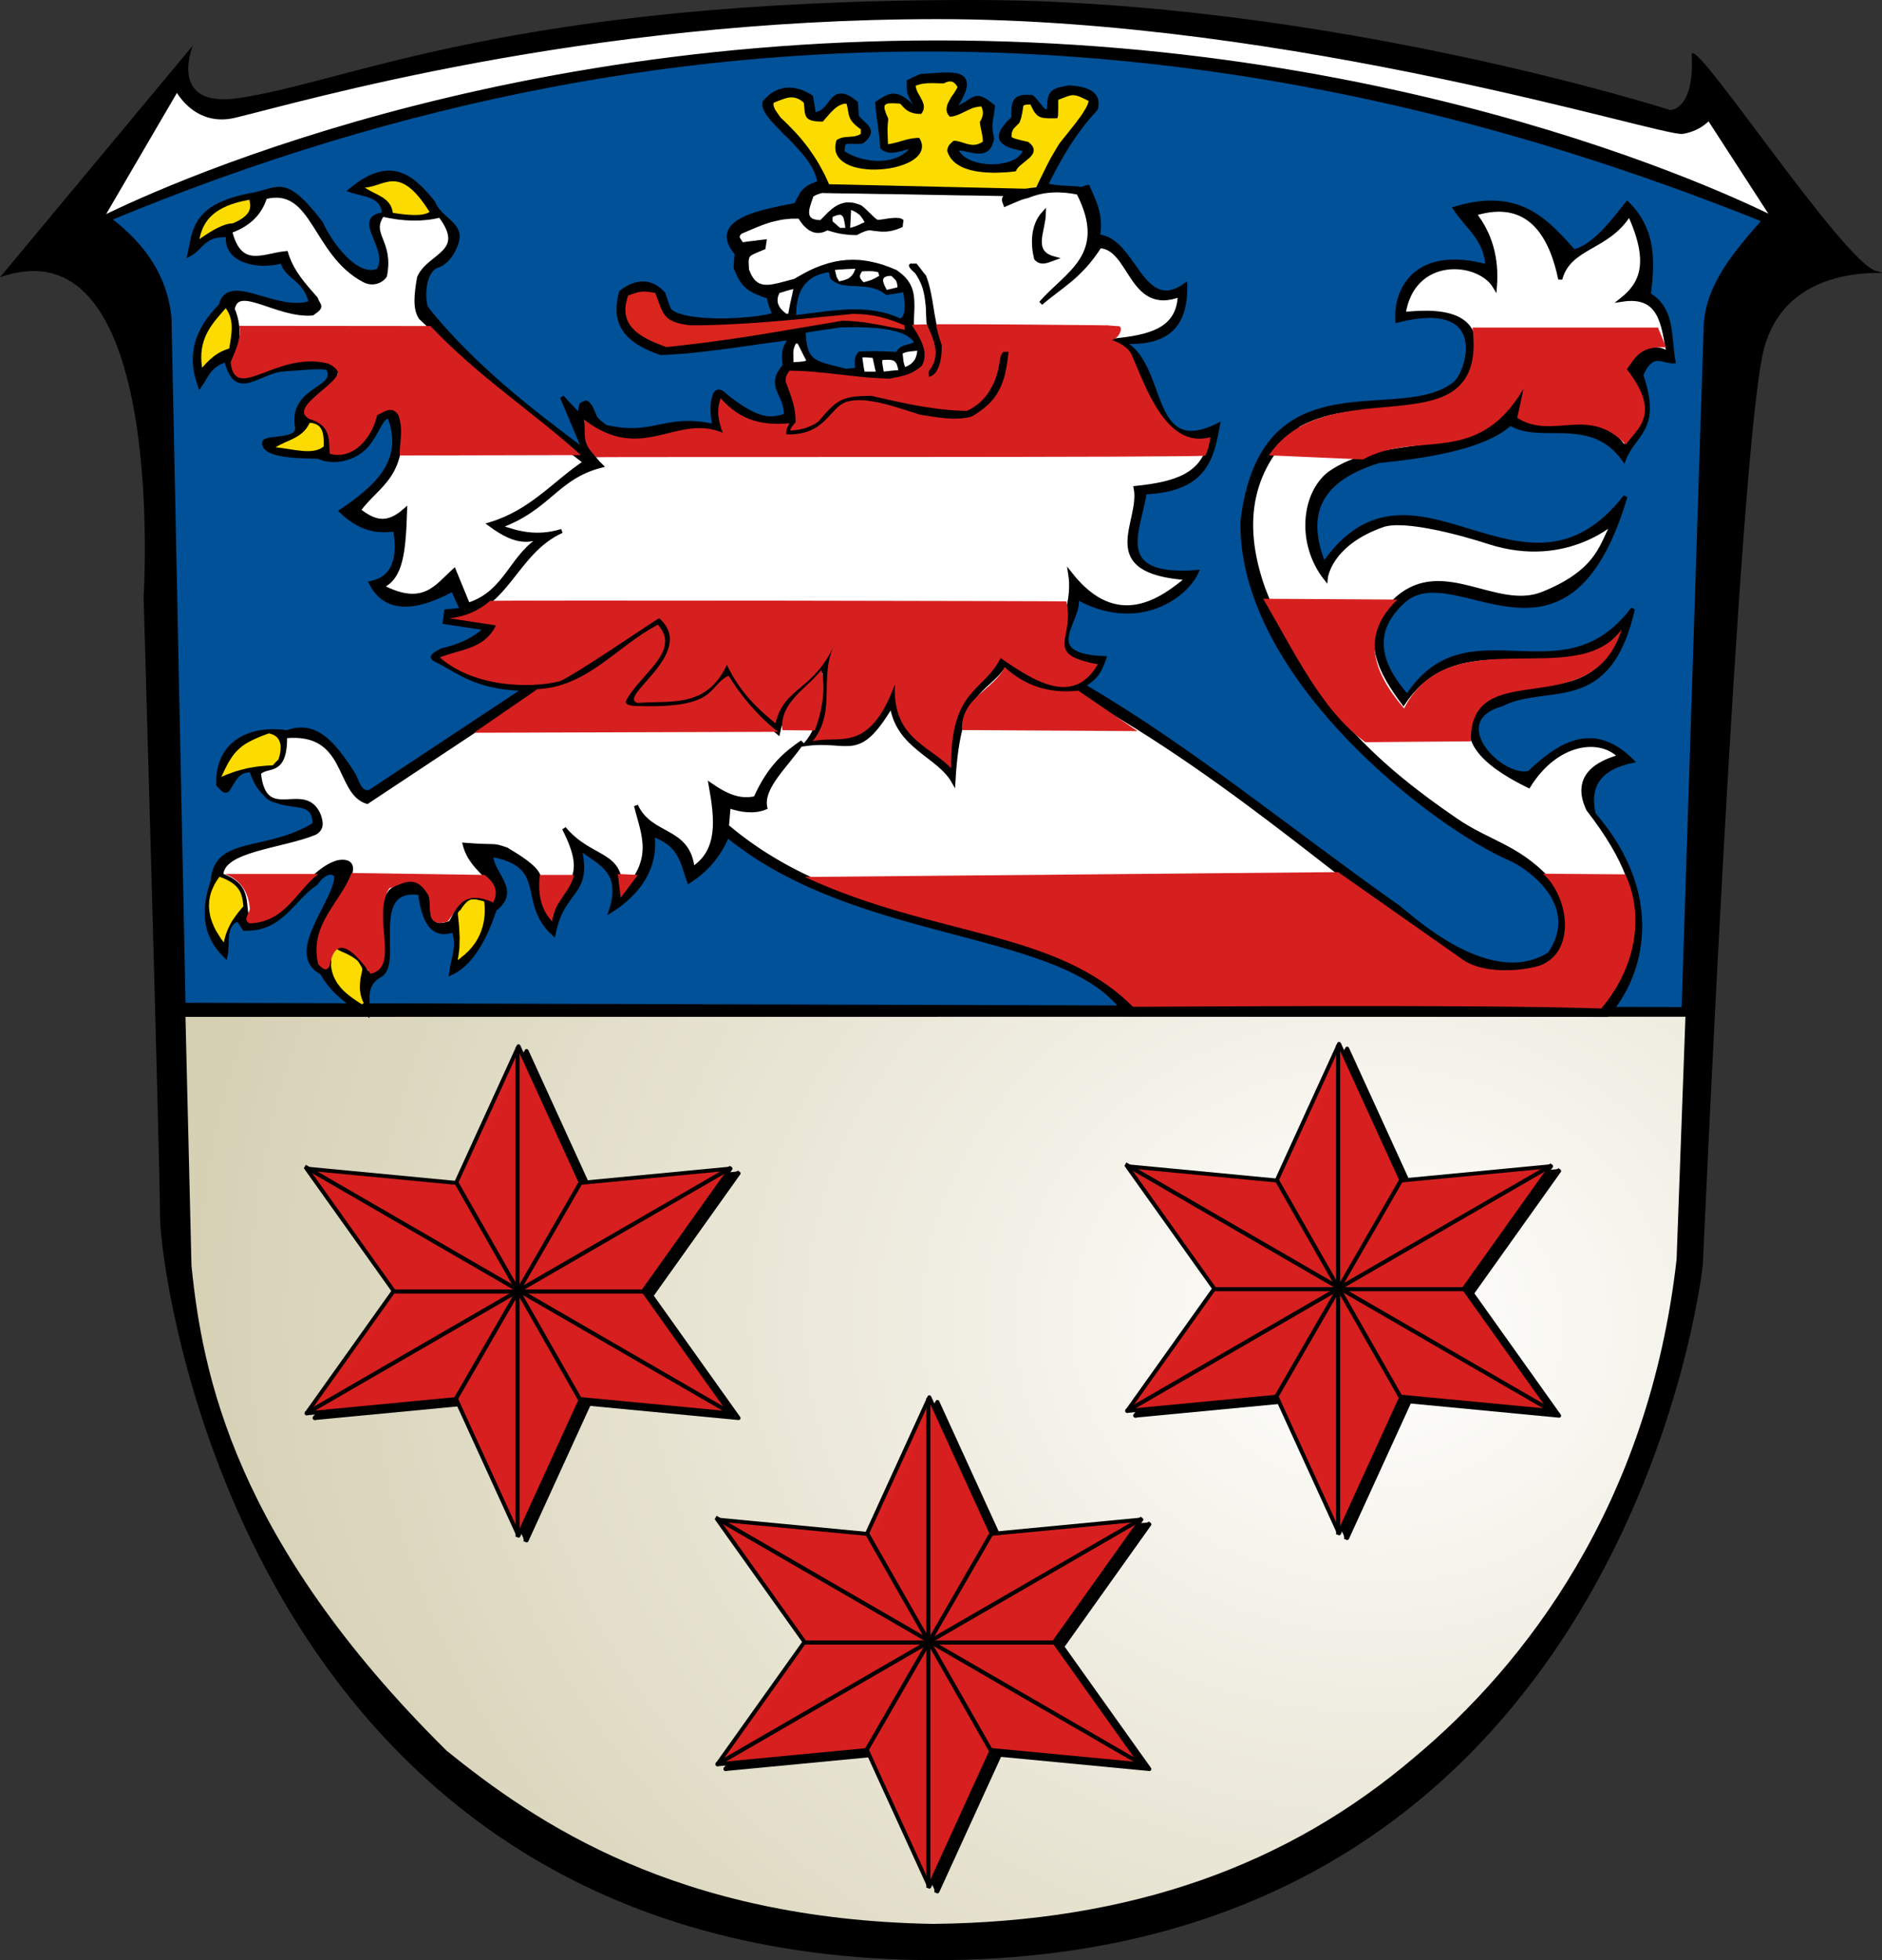
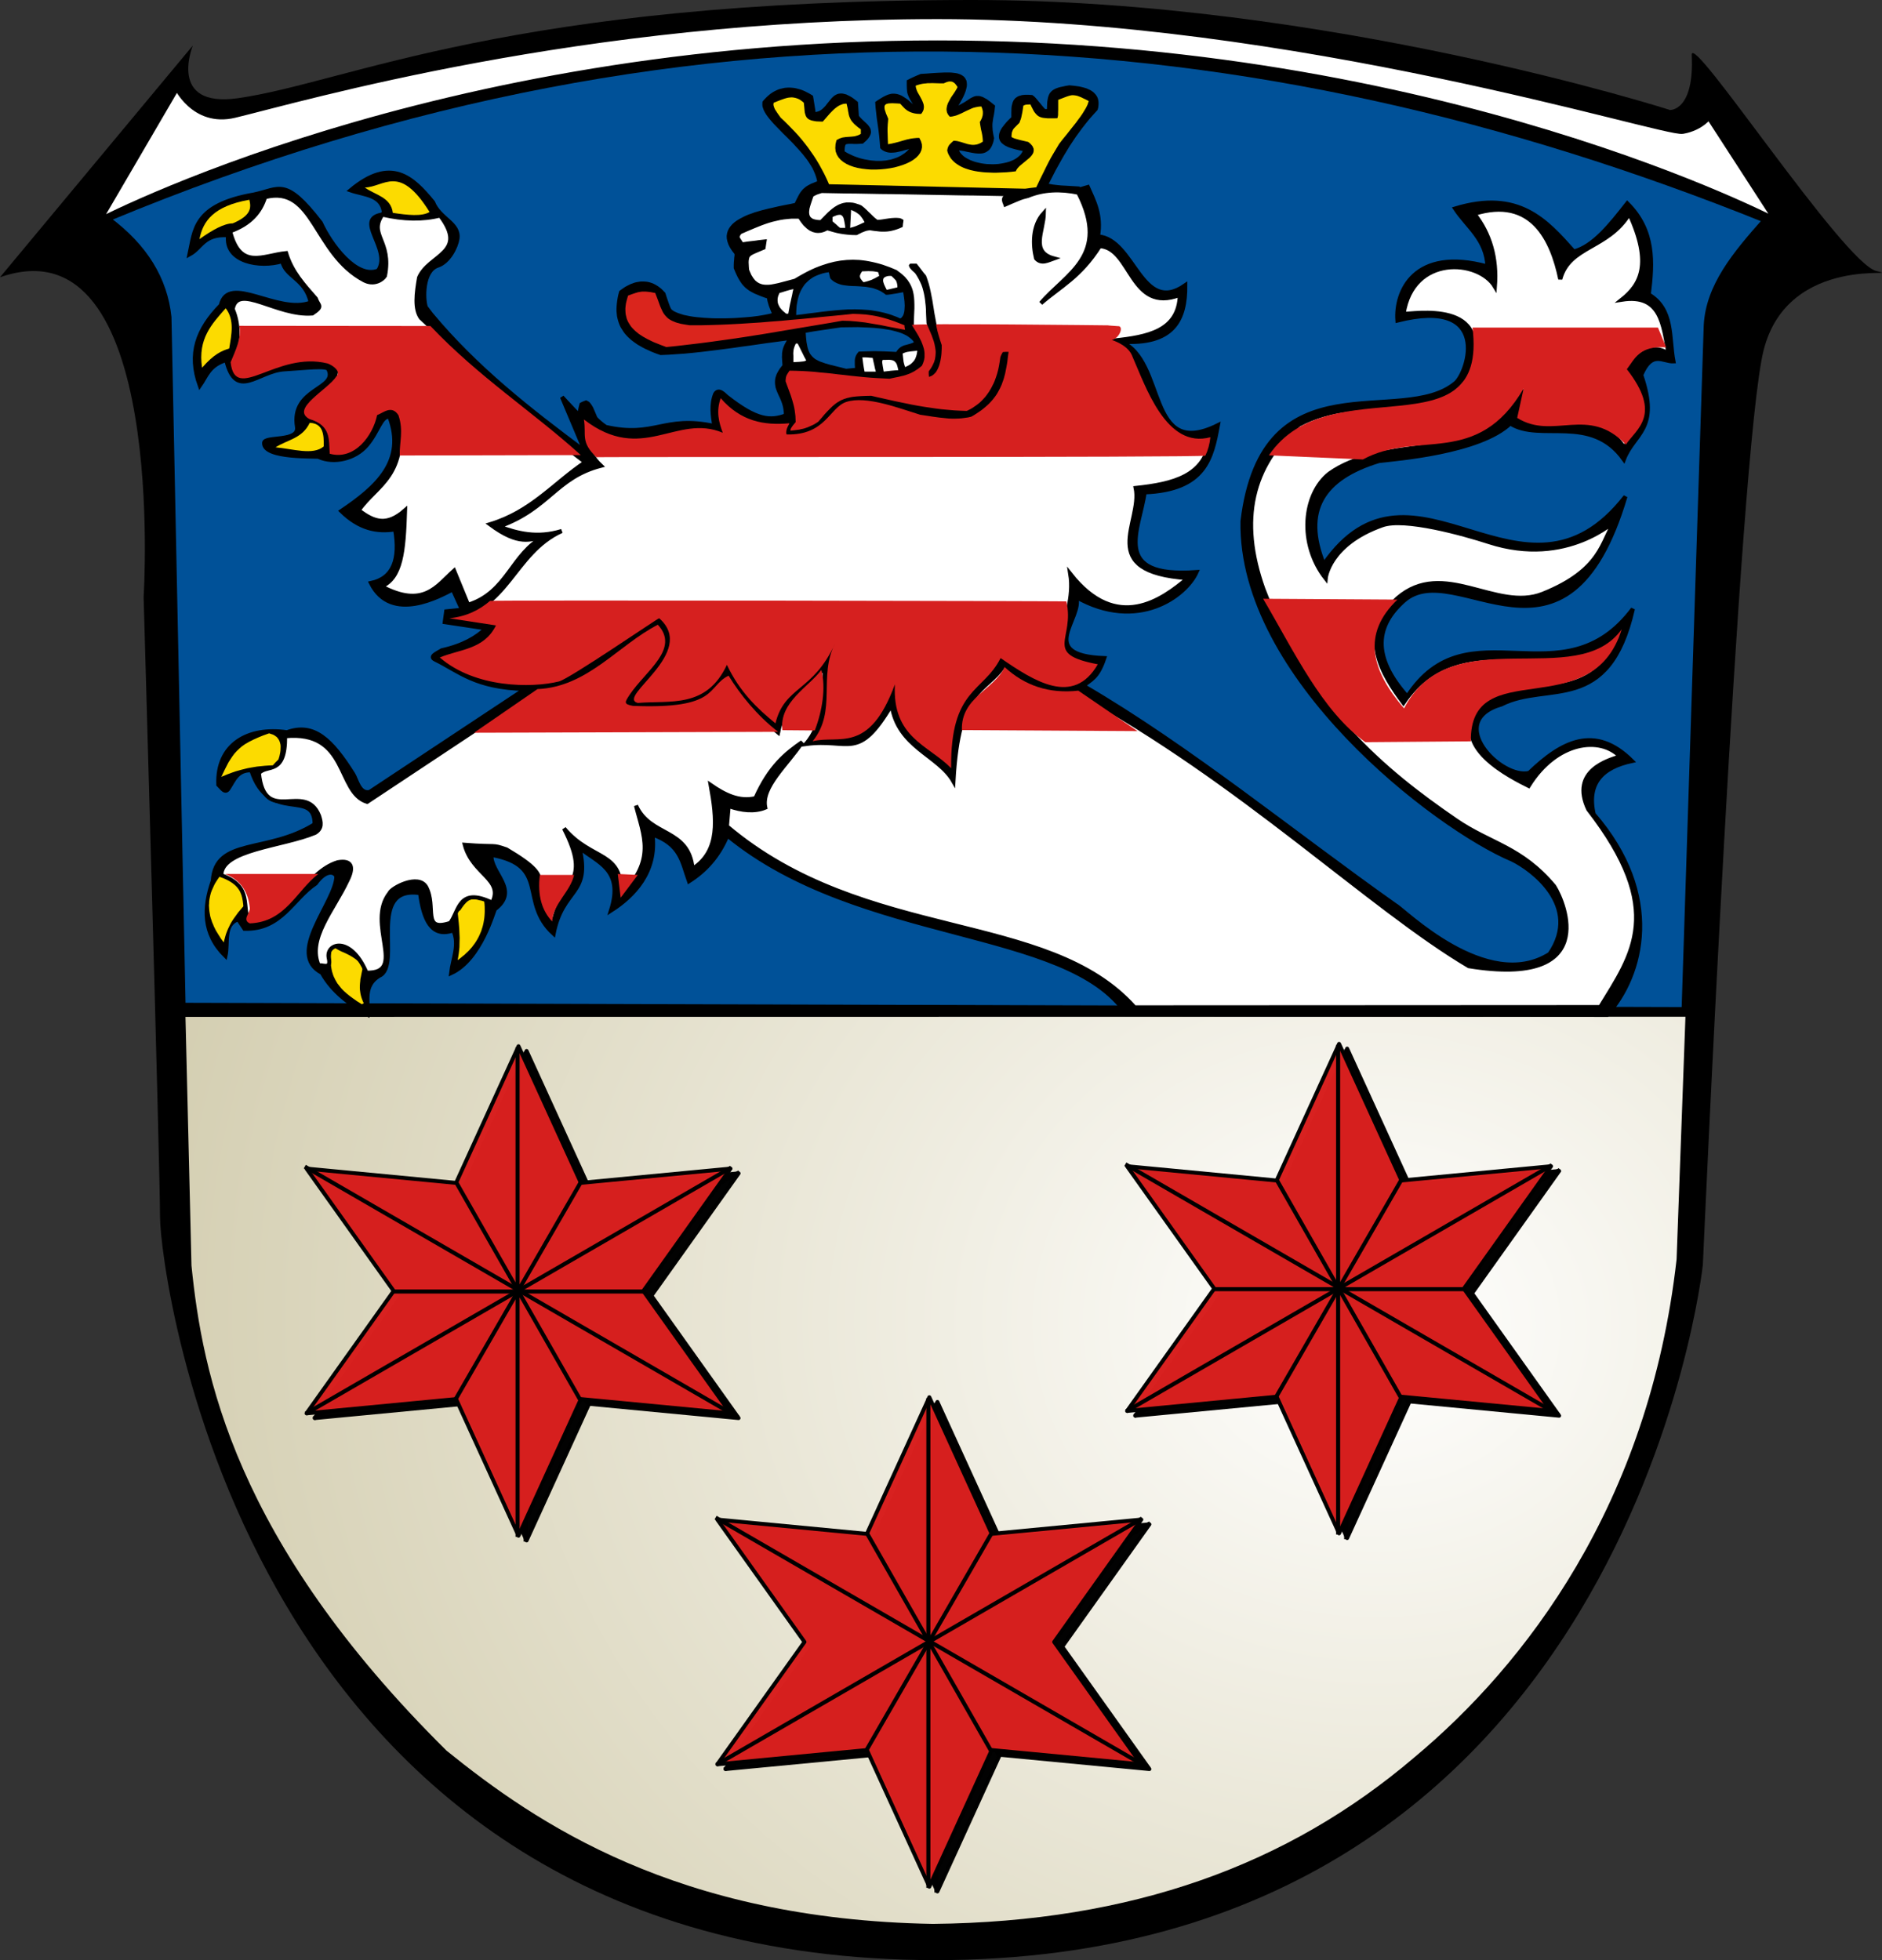
<svg xmlns="http://www.w3.org/2000/svg" xmlns:xlink="http://www.w3.org/1999/xlink" version="1.0" width="462.612" height="481.887" id="svg5361">
  <rect width="100%" height="100%" fill="#333333" stroke="none" />
  <defs id="defs5363">
    <linearGradient id="linearGradient3448">
      <stop id="stop3450" style="stop-color:#f9d100;stop-opacity:0" offset="0" />
      <stop id="stop3452" style="stop-color:#f9d100;stop-opacity:0" offset="1" />
    </linearGradient>
    <linearGradient id="linearGradient5353">
      <stop id="stop5355" style="stop-color:#ffffff;stop-opacity:1" offset="0" />
      <stop id="stop5357" style="stop-color:#f9d100;stop-opacity:0" offset="1" />
    </linearGradient>
    <radialGradient cx="-941.504" cy="516.538" r="209.292" fx="-941.504" fy="516.538" id="radialGradient5359" xlink:href="#linearGradient5353" gradientUnits="userSpaceOnUse" gradientTransform="matrix(0.42,-8.891,9.917,0.464,-4258.93,-7979.38)" />
    <radialGradient cx="-941.504" cy="516.538" r="209.292" fx="-941.504" fy="516.538" id="radialGradient2893" xlink:href="#linearGradient5353" gradientUnits="userSpaceOnUse" gradientTransform="matrix(0.371,-7.595,8.771,0.397,-4730.547,-7040.282)" />
    <radialGradient cx="-941.504" cy="516.538" r="209.292" fx="-941.504" fy="516.538" id="radialGradient3442" xlink:href="#linearGradient5353" gradientUnits="userSpaceOnUse" gradientTransform="matrix(0.374,-7.595,8.848,0.397,-3880.777,-7030.099)" />
  </defs>
  <path d="M 0,68.164 L 47.404,11.185 C 47.404,11.185 41.055,26.627 58.499,24.141 C 85.729,20.258 125.063,-4.2632564e-14 239.042,-4.2632564e-14 C 326.178,-4.2632564e-14 410.508,27.04 410.508,27.04 C 410.508,27.04 416.511,27.33 415.844,13.522 C 415.545,7.302 453.163,64.702 461.234,66.633 C 469.305,68.565 439.555,61.998 433.504,86.138 C 427.452,110.283 418.575,310.957 418.575,310.957 C 418.575,310.957 400.423,481.887 229.965,481.887 C 59.508,481.887 39.337,311.922 39.337,299.367 C 39.337,286.813 35.3,146.789 35.3,146.789 C 35.3,146.789 41.354,53.679 0,68.164 z" id="path5" />
  <path d="M 437.324,54.9 C 437.324,54.9 354.435,10.874 230.505,10.874 C 106.576,10.874 23.684,54.9 23.684,54.9 L 43.502,20.959 C 43.502,20.959 47.71,30.404 57.588,28.042 C 73.81,24.166 143.097,3.764 230.505,3.764 C 317.912,3.764 409.072,32.761 413.593,31.976 C 418.114,31.192 420.097,28.297 420.097,28.297 L 437.324,54.9 z" id="path509" style="fill:#ffffff;stroke:#000000;stroke-width:1.875" />
-   <path d="M 229.321,472.979 C 278.256,472.479 316.653,458.498 347.662,432.037 C 374.816,409.382 405.331,369.994 412.121,309.581 L 414.297,249.96 L 45.59,249.994 L 47.068,311.153 C 49.731,337.601 57.541,378.693 109.771,430.399 C 131.69,448.098 166.244,471.887 229.321,472.979 z" id="path3062" style="fill:url(#radialGradient3442);fill-opacity:1;fill-rule:evenodd;stroke:none;stroke-width:1px;stroke-linecap:butt;stroke-linejoin:miter;stroke-opacity:1" />
+   <path d="M 229.321,472.979 C 278.256,472.479 316.653,458.498 347.662,432.037 C 374.816,409.382 405.331,369.994 412.121,309.581 L 414.297,249.96 L 45.59,249.994 L 47.068,311.153 C 49.731,337.601 57.541,378.693 109.771,430.399 C 131.69,448.098 166.244,471.887 229.321,472.979 " id="path3062" style="fill:url(#radialGradient3442);fill-opacity:1;fill-rule:evenodd;stroke:none;stroke-width:1px;stroke-linecap:butt;stroke-linejoin:miter;stroke-opacity:1" />
  <path d="M 413.851,248.082 L 419.29,80.047 C 419.775,70.244 426.426,62.349 433.666,54.163 C 308.382,3.717 173.134,-7.018 26.75,53.835 C 35.796,60.572 40.676,68.638 41.649,77.951 L 45.113,247.028 L 413.851,248.082 z" id="path3444" style="fill:#005198;fill-opacity:1;fill-rule:evenodd;stroke:#000000;stroke-width:1px;stroke-linecap:butt;stroke-linejoin:miter;stroke-opacity:1" />
  <path d="M 276.884,249.32 C 262.505,227.651 211.353,232.131 178.79,205.397 C 176.582,210.706 173.261,214.16 169.361,216.649 C 167.638,211.823 167.339,207.629 160.394,205.163 C 161.532,214.318 155.779,220.282 150.19,223.85 C 153.426,213.675 146.833,212.068 142.427,208.393 C 145.261,220.246 138.335,218.117 136.078,229.55 C 127.502,221.707 135.386,212.798 120.798,210.165 C 120.491,214.616 127.819,218.814 121.671,223.489 C 121.356,223.728 118.297,235.817 110.889,239.234 C 111.284,235.729 113.051,232.223 111.426,228.717 C 106.06,230.62 104.127,226.083 103.253,219.563 C 89.808,217.594 98.98,237.513 93.184,239.9 C 89.331,242.24 90.519,246.021 90.354,249.415 C 85.977,246.841 81.826,243.964 79.122,239.158 C 70.15,234.455 82.599,221.746 82.686,215.466 C 82.258,214.265 80.144,213.668 77.609,217.19 C 71.895,221.002 69.207,228.593 60.093,228.329 L 58.559,226.01 C 54.81,227.215 56.137,231.803 55.419,235.027 C 49.842,229.52 50.01,223.191 52.307,216.558 C 52.985,205.805 65.673,209.972 77.338,202.652 C 77.392,193.618 66.105,202.859 61.777,189.374 C 58.298,189.259 57.516,191.841 56.177,193.865 C 55.34,195.177 54.504,193.726 53.667,192.91 C 53.276,182.973 61.018,178.64 70.534,180.029 C 77.156,177.618 81.496,181.859 86.817,190.29 C 87.68,191.658 88.318,195.256 90.852,194.715 L 129.102,169.385 C 116.72,169.045 112.986,165.102 106.926,162.128 C 105.455,161.375 107.413,160.622 108.606,159.869 C 113.81,158.702 117.107,156.771 119.493,154.476 L 109.324,152.941 L 109.682,150.305 L 113.573,149.91 L 111.298,144.907 C 108.41,146.393 96.195,153.346 91.188,143.343 C 96.693,142.171 98.401,137.519 97.125,130.131 C 92.716,130.863 88.306,129.983 83.896,125.644 C 92.591,119.77 99.853,113.335 95.734,102.447 C 93.62,102.207 93.049,106.086 90.124,109.497 C 87.278,112.817 82.101,114.021 78.335,112.339 C 78.076,112.056 64.698,112.825 64.925,108.873 C 65.024,107.147 73.637,108.783 73.01,104.947 C 71.441,95.349 83.172,95.843 80.728,90.769 C 80.262,89.803 74.959,90.505 69.834,90.804 C 63.398,91.212 58.021,98.564 55.607,88.507 C 51.354,89.778 50.748,92.507 49.12,94.828 C 46.268,86.922 48.52,80.97 54.286,75.05 C 56.126,67.108 68.264,77.452 76.378,74.388 C 75.11,68.449 70.152,68.108 69.394,64.202 C 63.944,65.892 55.176,64.41 56.08,57.837 C 50.004,57.462 49.638,60.894 46.586,62.535 C 47.873,56.673 47.52,50.417 62.421,47.823 C 68.708,46.517 70.105,43.437 78.844,54.765 C 81.178,59.928 87.581,68.742 92.97,66.515 C 96.471,61.191 86.484,53.575 94.4,52.685 C 94.153,47.806 89.575,47.98 86.168,46.787 C 96.151,38.449 101.451,43.638 106.44,49.728 C 108.092,53.859 113.031,54.883 112.443,58.717 C 112.133,60.743 110.328,64.413 107.594,65.309 C 103.827,66.543 103.987,73.582 104.683,75.535 L 105.975,77.246 C 117.025,90.511 129.91,100.591 143.746,110.906 L 138.145,97.614 L 139.173,98.737 L 140.229,99.86 L 141.285,100.983 L 142.397,102.106 L 142.512,101.411 L 142.626,100.742 L 142.768,100.074 L 142.94,99.432 L 143.196,99.299 L 143.482,99.165 L 143.767,99.058 L 144.053,98.951 L 144.252,99.058 L 144.452,99.165 L 144.623,99.325 L 144.766,99.513 L 144.909,99.7 L 145.051,99.914 L 145.194,100.154 L 145.337,100.395 L 145.822,101.518 L 146.364,102.801 L 146.764,103.229 L 147.163,103.603 L 147.591,103.977 L 148.019,104.325 L 148.447,104.646 L 148.904,104.966 C 160.979,107.718 163.137,102.037 175.589,104.74 C 175.181,102.12 174.756,99.499 175.793,96.878 C 176.685,95.357 178.117,97.136 178.645,97.549 C 186.037,103.341 189.3,103.57 193.295,102.082 L 192.424,103.95 L 192.595,103.737 L 192.794,103.496 L 192.937,103.282 L 193.08,103.015 L 193.137,102.453 L 193.165,101.892 L 193.165,101.384 L 193.108,100.876 L 193.051,100.422 L 192.966,99.967 L 192.852,99.513 L 192.737,99.112 L 192.452,98.31 L 192.138,97.588 L 191.796,96.866 L 191.51,96.198 L 191.368,95.85 L 191.253,95.529 L 191.139,95.182 L 191.082,94.834 L 191.025,94.513 L 190.997,94.139 L 190.997,93.791 L 191.025,93.417 L 191.082,93.043 L 191.196,92.669 L 191.339,92.241 L 191.539,91.84 L 191.796,91.385 L 192.081,90.931 L 192.452,90.45 L 192.852,89.942 L 192.766,88.712 L 192.709,87.723 L 192.737,87.295 L 192.737,86.921 L 192.794,86.546 L 192.852,86.199 L 192.937,85.851 L 193.051,85.531 L 193.194,85.183 L 193.365,84.809 L 193.793,84.033 L 194.364,83.071 L 192.366,83.338 L 190.369,83.606 L 188.343,83.873 L 186.317,84.167 L 184.29,84.461 L 182.264,84.729 L 180.238,85.023 L 178.212,85.29 L 176.186,85.557 L 174.188,85.798 L 172.19,86.039 L 170.193,86.252 L 168.224,86.44 L 166.255,86.573 L 164.343,86.707 L 162.431,86.787 L 161.66,86.52 L 160.89,86.226 L 160.176,85.932 L 159.491,85.611 L 158.835,85.317 L 158.207,84.996 L 157.608,84.648 L 157.037,84.328 L 156.495,83.953 L 156.01,83.606 L 155.525,83.231 L 155.068,82.83 L 154.64,82.429 L 154.269,82.028 L 153.898,81.601 L 153.584,81.146 L 153.299,80.692 L 153.013,80.237 L 152.785,79.756 L 152.585,79.248 L 152.414,78.713 L 152.271,78.179 L 152.157,77.644 L 152.1,77.083 L 152.043,76.494 L 152.043,75.88 L 152.072,75.265 L 152.129,74.623 L 152.214,73.955 L 152.328,73.26 L 152.471,72.565 L 152.671,71.843 L 153.299,71.388 L 153.927,70.96 L 154.583,70.613 L 155.239,70.292 L 155.553,70.185 L 155.896,70.052 L 156.21,69.945 L 156.552,69.864 L 156.894,69.811 L 157.208,69.757 L 157.551,69.704 L 157.893,69.704 L 158.207,69.704 L 158.55,69.731 L 158.892,69.757 L 159.206,69.811 L 159.548,69.891 L 159.891,69.998 L 160.205,70.105 L 160.547,70.265 L 160.861,70.426 L 161.175,70.613 L 161.518,70.827 L 161.831,71.067 L 162.145,71.308 L 162.459,71.602 L 162.773,71.923 L 163.087,72.244 L 163.43,73.313 L 163.715,74.142 L 163.915,74.73 L 164.086,75.184 L 164.229,75.532 L 164.343,75.826 L 164.485,76.093 L 164.657,76.388 L 165.056,76.708 L 165.513,77.002 L 166.026,77.243 L 166.626,77.484 L 167.282,77.697 L 167.967,77.911 L 168.737,78.072 L 169.537,78.232 L 170.393,78.366 L 171.277,78.473 L 172.19,78.553 L 173.104,78.633 L 174.074,78.687 L 175.073,78.74 L 176.043,78.767 L 177.07,78.767 L 178.069,78.767 L 179.068,78.74 L 180.067,78.713 L 181.066,78.66 L 182.978,78.526 L 184.833,78.366 L 185.689,78.259 L 186.516,78.152 L 187.315,78.018 L 188.057,77.885 L 188.742,77.751 L 189.37,77.617 L 189.941,77.457 L 190.454,77.296 L 190.112,76.655 L 189.855,76.04 L 189.627,75.452 L 189.427,74.917 L 189.284,74.409 L 189.142,73.901 L 189.056,73.42 L 188.97,72.966 L 188,72.645 L 187.144,72.324 L 186.374,72.003 L 185.66,71.709 L 185.061,71.388 L 184.49,71.067 L 184.005,70.72 L 183.548,70.346 L 183.149,69.945 L 182.778,69.517 L 182.464,69.062 L 182.122,68.528 L 181.808,67.966 L 181.494,67.325 L 181.18,66.63 L 180.866,65.854 L 180.866,65.106 L 180.894,64.437 L 180.951,63.876 L 180.98,63.395 L 181.037,62.994 L 181.066,62.673 L 181.037,62.406 L 181.009,62.218 L 180.381,61.416 L 179.896,60.668 L 179.525,59.946 L 179.296,59.278 L 179.154,58.636 L 179.125,58.021 L 179.211,57.46 L 179.382,56.898 L 179.639,56.39 L 179.981,55.909 L 180.381,55.455 L 180.866,55.027 L 181.408,54.626 L 182.036,54.252 L 182.692,53.904 L 183.377,53.557 L 184.119,53.236 L 184.89,52.968 L 185.689,52.674 L 186.516,52.434 L 187.344,52.193 L 188.2,51.979 L 189.028,51.765 L 189.884,51.578 L 191.51,51.204 L 193.08,50.883 L 194.478,50.616 L 195.705,50.348 L 196.276,49.172 L 196.761,48.236 L 196.989,47.835 L 197.246,47.461 L 197.503,47.14 L 197.76,46.846 L 198.074,46.579 L 198.388,46.312 L 198.759,46.071 L 199.158,45.857 L 199.615,45.616 L 200.157,45.403 L 200.728,45.162 L 201.413,44.921 L 201.299,44.173 L 201.099,43.424 L 200.842,42.676 L 200.528,41.927 L 200.186,41.179 L 199.758,40.457 L 199.301,39.735 L 198.816,39.013 L 198.274,38.318 L 197.731,37.623 L 197.132,36.928 L 196.533,36.26 L 195.306,34.923 L 194.05,33.64 L 192.794,32.41 L 191.624,31.207 L 191.054,30.619 L 190.512,30.057 L 190.026,29.496 L 189.57,28.961 L 189.17,28.453 L 188.799,27.945 L 188.485,27.437 L 188.229,26.956 L 188.057,26.502 L 187.915,26.047 L 187.886,25.619 L 187.915,25.192 L 188.171,24.871 L 188.457,24.577 L 188.742,24.283 L 189.028,24.015 L 189.341,23.748 L 189.627,23.507 L 189.941,23.293 L 190.255,23.08 L 190.597,22.892 L 190.911,22.732 L 191.253,22.572 L 191.596,22.438 L 191.938,22.331 L 192.281,22.251 L 192.623,22.171 L 192.994,22.09 L 193.365,22.064 L 193.736,22.037 L 194.107,22.037 L 194.507,22.064 L 194.878,22.09 L 195.277,22.144 L 195.648,22.224 L 196.048,22.331 L 196.447,22.438 L 196.875,22.572 L 197.275,22.732 L 197.703,22.919 L 198.102,23.133 L 198.531,23.347 L 198.959,23.588 L 199.387,23.855 L 199.472,24.39 L 199.558,24.924 L 199.643,25.432 L 199.729,25.967 L 199.815,26.502 L 199.9,27.009 L 199.957,27.544 L 200.043,28.079 L 200.5,28.052 L 200.899,27.972 L 201.27,27.865 L 201.613,27.731 L 201.926,27.571 L 202.24,27.357 L 202.526,27.116 L 202.783,26.876 L 203.296,26.341 L 203.724,25.78 L 204.181,25.218 L 204.609,24.684 L 204.837,24.416 L 205.066,24.202 L 205.294,23.989 L 205.551,23.828 L 205.836,23.668 L 206.121,23.561 L 206.407,23.507 L 206.749,23.481 L 207.092,23.507 L 207.463,23.588 L 207.862,23.694 L 208.29,23.908 L 208.775,24.149 L 209.289,24.47 L 209.831,24.871 L 210.402,25.325 L 210.459,26.127 L 210.516,26.956 L 210.573,27.785 L 210.63,28.64 L 210.916,29.015 L 211.258,29.389 L 211.601,29.736 L 211.972,30.084 L 212.314,30.405 L 212.657,30.726 L 212.97,31.046 L 213.227,31.394 L 213.341,31.554 L 213.427,31.715 L 213.513,31.902 L 213.541,32.062 L 213.57,32.249 L 213.598,32.463 L 213.57,32.65 L 213.513,32.864 L 213.427,33.051 L 213.313,33.292 L 213.17,33.506 L 212.999,33.746 L 212.799,33.987 L 212.542,34.254 L 212.228,34.522 L 211.915,34.816 L 211.201,34.869 L 210.545,34.896 L 209.974,34.896 L 209.489,34.869 L 209.032,34.869 L 208.633,34.869 L 208.29,34.896 L 208.005,34.95 L 207.891,34.976 L 207.777,35.03 L 207.662,35.083 L 207.577,35.163 L 207.491,35.244 L 207.406,35.351 L 207.349,35.457 L 207.292,35.618 L 207.206,35.939 L 207.149,36.366 L 207.12,36.874 L 207.092,37.489 L 207.548,37.757 L 208.033,38.051 L 208.519,38.291 L 209.032,38.532 L 209.546,38.773 L 210.088,38.986 L 210.63,39.174 L 211.201,39.361 L 211.8,39.521 L 212.371,39.655 L 212.97,39.762 L 213.57,39.869 L 214.169,39.949 L 214.797,40.002 L 215.396,40.056 L 215.995,40.056 L 216.623,40.056 L 217.223,40.002 L 217.822,39.949 L 218.393,39.842 L 218.992,39.735 L 219.563,39.575 L 220.105,39.387 L 220.647,39.2 L 221.189,38.96 L 221.703,38.692 L 222.188,38.372 L 222.673,38.051 L 223.13,37.676 L 223.558,37.275 L 223.957,36.848 L 224.357,36.366 L 224.243,36.153 L 224.186,35.939 L 223.187,36.206 L 222.159,36.473 L 221.646,36.634 L 221.161,36.741 L 220.676,36.848 L 220.19,36.955 L 219.705,37.008 L 219.249,37.035 L 218.821,37.035 L 218.364,36.981 L 218.164,36.928 L 217.964,36.874 L 217.765,36.794 L 217.565,36.714 L 217.394,36.607 L 217.194,36.5 L 217.023,36.366 L 216.852,36.206 L 216.737,34.736 L 216.595,33.265 L 216.423,31.822 L 216.224,30.431 L 216.024,29.068 L 215.881,27.785 L 215.739,26.528 L 215.653,25.325 L 216.281,24.897 L 216.852,24.55 L 217.394,24.229 L 217.936,23.962 L 218.421,23.748 L 218.906,23.614 L 219.135,23.561 L 219.363,23.534 L 219.591,23.534 L 219.848,23.534 L 220.076,23.561 L 220.305,23.588 L 220.533,23.641 L 220.79,23.721 L 221.018,23.801 L 221.275,23.908 L 221.532,24.042 L 221.788,24.202 L 222.331,24.55 L 222.93,24.978 L 223.529,25.512 L 224.186,26.101 L 224.471,26.101 L 224.756,26.101 L 225.042,26.101 L 225.327,26.101 L 224.671,25.111 L 224.186,24.309 L 224.014,23.962 L 223.843,23.641 L 223.729,23.347 L 223.615,23.053 L 223.529,22.759 L 223.472,22.465 L 223.444,22.171 L 223.415,21.823 L 223.387,21.048 L 223.387,20.059 L 224.129,19.684 L 224.871,19.337 L 225.67,18.989 L 226.44,18.668 L 227.781,18.588 L 229.123,18.481 L 230.407,18.401 L 231.634,18.348 L 232.233,18.321 L 232.804,18.321 L 233.346,18.321 L 233.86,18.348 L 234.345,18.401 L 234.802,18.455 L 235.23,18.535 L 235.629,18.668 L 235.972,18.802 L 236.286,18.989 L 236.542,19.176 L 236.771,19.417 L 236.942,19.711 L 237.085,20.005 L 237.142,20.379 L 237.17,20.78 L 237.142,21.208 L 237.027,21.716 L 236.885,22.251 L 236.656,22.866 L 236.371,23.507 L 236,24.229 L 235.572,25.004 L 235.058,25.833 L 235.087,26.047 L 235.115,26.234 L 235.173,26.448 L 235.23,26.662 L 236,26.288 L 236.685,25.913 L 237.313,25.566 L 237.855,25.218 L 238.34,24.897 L 238.768,24.603 L 239.196,24.39 L 239.596,24.202 L 239.796,24.149 L 239.995,24.095 L 240.195,24.095 L 240.395,24.095 L 240.623,24.095 L 240.851,24.149 L 241.108,24.229 L 241.365,24.309 L 241.622,24.443 L 241.907,24.603 L 242.221,24.764 L 242.535,24.978 L 243.249,25.512 L 244.076,26.181 L 243.962,27.223 L 243.819,28.132 L 243.648,28.961 L 243.534,29.763 L 243.477,30.164 L 243.448,30.592 L 243.448,31.073 L 243.477,31.554 L 243.505,32.089 L 243.591,32.65 L 243.705,33.292 L 243.848,33.96 L 243.762,34.468 L 243.648,34.896 L 243.505,35.297 L 243.363,35.645 L 243.192,35.965 L 243.02,36.233 L 242.821,36.473 L 242.592,36.661 L 242.364,36.821 L 242.107,36.981 L 241.85,37.088 L 241.593,37.168 L 241.308,37.222 L 241.023,37.249 L 240.709,37.249 L 240.423,37.249 L 239.767,37.195 L 239.111,37.088 L 238.426,36.955 L 237.741,36.821 L 237.056,36.661 L 236.371,36.554 L 235.715,36.473 L 235.058,36.42 L 235.173,36.928 L 235.372,37.382 L 235.629,37.837 L 235.972,38.238 L 236.371,38.639 L 236.799,38.986 L 237.313,39.307 L 237.855,39.601 L 238.426,39.869 L 239.054,40.109 L 239.71,40.323 L 240.395,40.484 L 241.108,40.644 L 241.822,40.751 L 242.564,40.831 L 243.306,40.858 L 244.048,40.885 L 244.79,40.858 L 245.503,40.804 L 246.217,40.697 L 246.93,40.564 L 247.615,40.403 L 248.271,40.216 L 248.87,39.976 L 249.47,39.708 L 250.012,39.387 L 250.497,39.04 L 250.925,38.666 L 251.325,38.238 L 251.639,37.757 L 251.895,37.249 L 252.095,36.714 L 250.84,36.5 L 249.727,36.233 L 249.241,36.099 L 248.785,35.965 L 248.357,35.832 L 247.957,35.671 L 247.615,35.511 L 247.301,35.351 L 247.016,35.163 L 246.787,34.976 L 246.559,34.789 L 246.388,34.575 L 246.245,34.361 L 246.159,34.148 L 246.074,33.907 L 246.045,33.666 L 246.045,33.426 L 246.074,33.158 L 246.131,32.891 L 246.245,32.597 L 246.359,32.303 L 246.53,31.982 L 246.73,31.661 L 246.987,31.34 L 247.244,30.993 L 247.558,30.619 L 247.872,30.244 L 248.243,29.87 L 248.642,29.469 L 249.099,29.068 L 249.099,27.758 L 249.127,26.635 L 249.184,26.154 L 249.299,25.7 L 249.356,25.486 L 249.413,25.298 L 249.498,25.111 L 249.584,24.924 L 249.698,24.764 L 249.812,24.63 L 249.955,24.47 L 250.126,24.363 L 250.297,24.229 L 250.469,24.149 L 250.697,24.042 L 250.925,23.989 L 251.182,23.908 L 251.439,23.855 L 251.753,23.828 L 252.067,23.801 L 252.78,23.801 L 253.579,23.855 L 253.893,24.095 L 254.207,24.416 L 254.549,24.817 L 254.892,25.245 L 255.291,25.7 L 255.691,26.207 L 256.148,26.742 L 256.661,27.304 L 256.947,27.304 L 257.232,27.304 L 257.546,27.304 L 257.86,27.304 L 257.86,26.502 L 257.888,25.78 L 257.917,25.165 L 258.002,24.603 L 258.088,24.122 L 258.231,23.694 L 258.316,23.481 L 258.402,23.32 L 258.516,23.133 L 258.63,22.999 L 258.773,22.839 L 258.916,22.705 L 259.058,22.598 L 259.258,22.465 L 259.658,22.251 L 260.143,22.064 L 260.685,21.903 L 261.341,21.77 L 262.055,21.609 L 262.882,21.476 L 263.938,21.582 L 265.137,21.743 L 265.736,21.877 L 266.364,22.037 L 266.963,22.224 L 267.534,22.491 L 267.819,22.625 L 268.076,22.785 L 268.304,22.946 L 268.533,23.133 L 268.732,23.347 L 268.932,23.561 L 269.103,23.801 L 269.246,24.042 L 269.36,24.309 L 269.446,24.603 L 269.503,24.924 L 269.532,25.245 L 269.532,25.619 L 269.503,25.994 L 269.446,26.395 L 269.332,26.796 L 268.333,27.892 L 267.391,28.961 L 266.507,30.057 L 265.65,31.153 L 264.823,32.276 L 264.024,33.372 L 263.253,34.522 L 262.511,35.645 L 261.798,36.821 L 261.084,37.997 L 260.4,39.2 L 259.715,40.43 L 259.03,41.66 L 258.373,42.943 L 257.717,44.226 L 257.032,45.563 L 257.945,45.723 L 258.687,45.857 L 259.344,45.937 L 260.057,46.017 L 260.885,46.098 L 261.941,46.151 L 263.282,46.231 L 265.051,46.338 L 265.165,46.632 L 267.403,45.983 C 268.956,49.486 270.771,52.794 269.896,58.119 C 278.952,58.803 280.518,77.702 291.356,70.124 C 291.43,78.578 288.514,84.898 275.467,83.98 C 286.811,88.641 281.614,113.35 299.375,104.535 C 297.9,112.507 296.357,120.442 281.364,121.041 C 280.124,130.177 272.77,142.21 294.123,140.644 C 291.469,146.568 279.642,155.338 264.522,146.771 C 266.343,151.925 254.429,161.15 271.45,161.8 C 269.744,166.898 268.038,167.006 266.332,168.618 C 292.476,183.869 317.535,204.545 343.113,222.624 C 344.845,223.423 365.478,244.32 380.914,234.532 C 389.023,222.662 376.277,213.516 371.679,211.321 C 352.816,203.367 304.726,166.446 305.42,128.144 C 310.344,87.089 344.547,105.33 357.758,94.168 C 360.944,91.476 366.769,72.932 343.499,78.803 C 342.952,71.735 347.586,60.618 365.626,65.514 C 365.37,58.85 360.633,55.77 357.673,51.268 C 373.303,46.522 380.057,54.204 386.851,61.829 C 391.622,60.604 395.818,55.354 399.998,49.993 C 406.732,56.701 406.261,64.518 405.288,72.412 C 411.406,76.067 410.227,82.965 411.349,88.841 C 408.708,88.937 406.068,86.017 403.427,92.189 C 408.054,105.741 401.601,106.465 399.16,112.95 C 391.084,101.61 378.597,108.806 371.23,104.107 C 363.786,111.216 343.307,112.826 338.966,113.335 C 325.174,117.538 320.046,125.505 325.401,138.709 C 347.477,106.917 374.463,154.345 399.546,122.072 C 385.16,170.514 357.851,136.304 345.055,147.726 C 338.32,153.737 337.02,161.25 345.92,171.241 C 360.807,148.258 384.063,172.806 401.376,149.691 C 395.449,175.907 380.388,167.414 369.077,173.167 C 354.874,177.283 369.036,191.759 375.892,190.009 C 383.834,182.356 392.009,177.977 401.148,187.081 C 393.821,188.646 390.017,192.56 391.737,200.157 C 409.034,220.141 403.785,239.77 395.028,249.507 L 276.884,249.32 z" id="path2414" style="fill:#000000;fill-opacity:1;fill-rule:evenodd;stroke:#000000;stroke-opacity:1" />
  <path d="M 112.645,235.192 L 112.771,234.409 L 112.863,233.603 L 112.936,232.838 L 112.949,232.06 L 112.968,231.314 L 112.987,230.569 L 112.953,229.842 L 112.892,228.421 L 112.778,227.019 L 112.636,225.627 L 112.489,224.202 L 113.168,223.751 C 114.36,221.889 115.641,220.253 118.025,221.372 L 118.972,221.108 L 119.039,221.718 L 119.106,222.327 L 119.14,222.914 L 119.147,223.509 L 119.154,224.105 L 119.128,224.677 L 119.095,225.216 L 119.036,225.764 L 118.949,226.322 L 118.857,226.848 L 118.737,227.382 L 118.611,227.884 L 118.451,228.362 L 118.298,228.873 L 118.106,229.328 L 117.893,229.825 L 117.673,230.29 L 117.447,230.721 L 117.194,231.162 L 116.914,231.612 L 116.628,232.03 L 116.335,232.414 L 116.022,232.841 L 115.696,233.203 L 115.35,233.606 L 114.97,233.986 L 114.584,234.333 L 114.204,234.713 L 113.784,235.037 L 113.371,235.393 L 112.952,235.717 L 112.506,236.05 L 112.645,235.192 z" id="path2458" style="fill:#fcdb00;fill-opacity:1;fill-rule:evenodd;stroke:none" />
  <path d="M 87.78,246.16 L 86.728,245.419 L 86.255,245.073 L 85.766,244.701 L 85.323,244.34 L 84.926,243.991 L 84.529,243.642 L 84.146,243.251 L 83.824,242.899 L 83.517,242.505 L 83.225,242.138 L 82.933,241.77 L 82.686,241.347 L 82.469,240.976 L 82.268,240.565 L 82.066,240.153 L 81.894,239.726 L 81.768,239.311 L 81.626,238.869 L 81.53,238.439 L 81.448,237.968 L 81.382,237.523 L 81.331,237.037 L 81.309,236.536 L 81.303,236.061 L 81.312,235.545 L 81.373,234.457 L 81.525,233.324 L 81.885,233.146 L 82.246,232.967 L 82.627,233.222 L 83.038,233.462 L 83.434,233.676 L 83.875,233.901 L 84.802,234.295 L 85.729,234.757 L 86.186,235.008 L 86.658,235.286 L 87.1,235.579 L 87.573,235.925 L 88.001,236.327 L 88.415,236.771 L 88.8,237.297 L 89.17,237.864 L 88.913,239.083 L 88.701,240.177 L 88.587,240.711 L 88.548,241.242 L 88.494,241.747 L 88.456,242.277 L 88.447,242.793 L 88.469,243.294 L 88.536,243.807 L 88.618,244.346 L 88.746,244.897 L 88.919,245.459 L 89.138,246.033 L 89.418,246.645 L 89.178,246.764 L 88.938,246.883 L 87.78,246.16 z" id="path2460" style="fill:#fcdb00;fill-opacity:1;fill-rule:evenodd;stroke:none" />
  <path d="M 54.295,230.73 L 53.664,229.728 L 53.062,228.747 L 52.566,227.749 L 52.371,227.242 L 52.152,226.765 L 51.98,226.229 L 51.814,225.743 L 51.671,225.228 L 51.581,224.705 L 51.491,224.182 L 51.431,223.68 L 51.394,223.149 L 51.356,222.618 L 51.401,222.1 L 51.417,221.561 L 51.491,221.064 L 51.589,220.538 L 51.71,219.982 L 51.86,219.448 L 52.063,218.906 L 52.296,218.385 L 52.528,217.863 L 52.807,217.284 L 53.122,216.776 L 53.483,216.209 L 53.851,215.693 L 54.294,215.139 L 54.904,215.301 L 55.491,215.493 L 56.032,215.742 L 56.525,216.05 L 56.995,216.387 L 57.413,216.732 L 57.837,217.127 L 58.213,217.581 L 58.59,218.034 L 58.921,218.546 L 59.221,219.036 L 59.528,219.577 L 60.142,220.659 L 60.709,221.799 L 59.577,223.097 L 58.544,224.329 L 58.107,224.932 L 57.693,225.507 L 57.302,226.053 L 56.941,226.619 L 56.609,227.207 L 56.33,227.786 L 56.051,228.366 L 55.801,228.966 L 55.557,229.617 L 55.366,230.26 L 55.181,230.952 L 55.002,231.695 L 54.295,230.73 z" id="path2464" style="fill:#fcdb00;fill-opacity:1;fill-rule:evenodd;stroke:none" />
  <path d="M 233.879,188.814 C 228.287,183.104 219.35,181.346 220.058,168.191 C 213.709,185.541 206.18,180.556 199.831,182.198 C 205.917,174.627 201.102,166.348 205.373,158.069 C 200.003,170.065 192.938,168.568 190.693,177.79 C 186.25,174.158 181.961,170.141 178.759,163.405 C 173.707,174.18 164.876,172.105 156.852,172.774 C 151.407,171.324 171.736,160.403 162.114,151.949 C 161.96,151.813 140.068,166.861 137.456,167.497 C 130.706,169.14 116.864,169.117 108.191,161.598 C 113.074,159.537 119.062,159.686 121.989,153.714 L 110.544,151.956 C 124.773,150.495 126.142,135.934 138.083,130.543 C 132.05,132.382 127.242,131.159 122.63,129.445 C 135.019,125.04 136.59,117.393 147.719,114.504 C 143.693,110.715 144.166,106.927 143.507,103.138 C 157.856,114.212 167.265,105.457 178.646,110.274 C 177.688,107.703 252.604,107.92 253.774,104.64 L 259.944,83.865 L 212.286,92.722 L 229.432,89.865 L 215.453,92.963 L 217.051,93.043 L 218.649,93.123 L 219.876,92.856 L 220.961,92.642 L 221.475,92.508 L 221.96,92.401 L 222.445,92.268 L 222.901,92.107 L 223.358,91.947 L 223.815,91.76 L 224.243,91.546 L 224.699,91.305 L 225.156,91.011 L 225.613,90.717 L 226.098,90.343 L 226.583,89.942 L 226.754,89.594 L 226.897,89.247 L 227.011,88.899 L 227.125,88.552 L 227.182,88.204 L 227.239,87.856 L 227.239,87.509 L 227.239,87.188 L 227.239,86.841 L 227.211,86.493 L 227.154,86.145 L 227.096,85.825 L 226.897,85.156 L 226.668,84.515 L 226.412,83.873 L 226.098,83.258 L 225.784,82.643 L 225.441,82.055 L 224.756,80.932 L 224.129,79.916 L 224.186,77.751 L 224.271,75.799 L 224.271,74.89 L 224.243,74.008 L 224.186,73.179 L 224.071,72.377 L 223.986,71.976 L 223.9,71.602 L 223.786,71.228 L 223.643,70.854 L 223.501,70.506 L 223.33,70.158 L 223.13,69.811 L 222.901,69.463 L 222.673,69.116 L 222.388,68.795 L 222.102,68.447 L 221.76,68.127 L 221.418,67.806 L 221.018,67.485 L 220.59,67.164 L 220.162,66.843 L 219.277,66.469 L 218.421,66.122 L 217.594,65.828 L 216.766,65.533 L 215.938,65.293 L 215.111,65.079 L 214.312,64.892 L 213.513,64.731 L 212.742,64.598 L 211.943,64.491 L 211.173,64.411 L 210.402,64.384 L 209.66,64.357 L 208.89,64.384 L 208.148,64.411 L 207.406,64.491 L 206.635,64.571 L 205.893,64.705 L 205.151,64.838 L 204.438,65.025 L 203.696,65.213 L 202.954,65.453 L 202.212,65.694 L 201.47,65.961 L 200.728,66.255 L 199.986,66.576 L 199.244,66.924 L 198.502,67.298 L 197.76,67.699 L 196.989,68.127 L 196.248,68.554 L 195.477,69.009 L 193.394,69.57 L 191.453,70.078 L 190.569,70.265 L 189.712,70.426 L 189.313,70.479 L 188.913,70.506 L 188.514,70.506 L 188.143,70.506 L 187.8,70.479 L 187.429,70.426 L 187.087,70.346 L 186.773,70.239 L 186.431,70.105 L 186.145,69.945 L 185.831,69.757 L 185.546,69.517 L 185.261,69.276 L 185.004,68.955 L 184.747,68.635 L 184.519,68.26 L 184.262,67.859 L 184.062,67.405 L 183.834,66.897 L 183.634,66.362 L 183.577,65.614 L 183.548,64.999 L 183.52,64.464 L 183.548,63.983 L 183.605,63.609 L 183.691,63.261 L 183.748,63.101 L 183.805,62.967 L 183.891,62.833 L 184.005,62.726 L 184.233,62.486 L 184.519,62.299 L 184.89,62.085 L 185.289,61.898 L 186.345,61.443 L 187.686,60.882 L 187.743,60.507 L 187.8,60.133 L 187.858,59.759 L 187.915,59.385 L 187.201,59.465 L 186.516,59.545 L 185.803,59.652 L 185.118,59.732 L 184.405,59.812 L 183.72,59.893 L 183.035,59.999 L 182.35,60.106 L 181.95,59.492 L 181.636,59.01 L 181.522,58.823 L 181.408,58.636 L 181.351,58.476 L 181.322,58.315 L 181.322,58.182 L 181.322,58.048 L 181.351,57.914 L 181.437,57.781 L 181.608,57.46 L 181.922,57.085 L 183.634,56.337 L 185.346,55.615 L 186.202,55.268 L 187.087,54.92 L 187.972,54.599 L 188.856,54.305 L 189.77,54.038 L 190.683,53.824 L 191.624,53.61 L 192.595,53.45 L 193.565,53.343 L 194.535,53.262 L 195.049,53.262 L 195.563,53.262 L 196.076,53.262 L 196.619,53.289 L 196.818,53.637 L 197.047,53.984 L 197.332,54.385 L 197.617,54.76 L 197.931,55.134 L 198.302,55.481 L 198.673,55.829 L 199.073,56.123 L 199.272,56.257 L 199.501,56.364 L 199.729,56.471 L 199.957,56.577 L 200.214,56.631 L 200.443,56.711 L 200.699,56.738 L 200.956,56.765 L 201.213,56.765 L 201.498,56.738 L 201.784,56.711 L 202.069,56.631 L 202.355,56.551 L 202.668,56.417 L 202.954,56.283 L 203.268,56.096 L 204.152,56.337 L 204.98,56.577 L 205.808,56.791 L 206.607,56.952 L 207.434,57.085 L 208.347,57.192 L 209.346,57.273 L 210.488,57.299 L 211.658,56.711 L 212.4,56.417 L 212.714,56.31 L 212.999,56.23 L 213.341,56.176 L 213.769,56.096 L 214.797,56.257 L 215.767,56.364 L 216.224,56.417 L 216.68,56.444 L 217.137,56.444 L 217.565,56.444 L 218.022,56.417 L 218.478,56.364 L 218.935,56.283 L 219.391,56.176 L 219.876,56.043 L 220.362,55.882 L 220.875,55.695 L 221.418,55.455 L 221.446,55.161 L 221.475,54.866 L 221.532,54.599 L 221.56,54.332 L 221.475,54.278 L 221.36,54.225 L 221.218,54.171 L 221.075,54.118 L 220.733,54.091 L 220.39,54.064 L 219.991,54.064 L 219.563,54.091 L 219.135,54.118 L 218.678,54.171 L 217.765,54.305 L 216.909,54.439 L 216.509,54.492 L 216.138,54.519 L 215.796,54.546 L 215.51,54.546 L 215.082,54.225 L 214.626,53.851 L 214.169,53.423 L 213.684,52.942 L 213.17,52.46 L 212.657,51.952 L 212.114,51.445 L 211.515,50.963 L 211.116,50.776 L 210.687,50.642 L 210.288,50.509 L 209.917,50.402 L 209.517,50.322 L 209.175,50.295 L 208.804,50.268 L 208.462,50.268 L 208.119,50.268 L 207.805,50.322 L 207.491,50.375 L 207.177,50.455 L 206.863,50.562 L 206.578,50.669 L 206.264,50.803 L 205.979,50.963 L 205.437,51.284 L 204.894,51.685 L 204.381,52.113 L 203.867,52.567 L 202.868,53.583 L 201.841,54.626 L 201.384,54.599 L 200.956,54.572 L 200.557,54.519 L 200.214,54.439 L 199.9,54.359 L 199.615,54.252 L 199.358,54.118 L 199.158,53.958 L 198.959,53.797 L 198.816,53.637 L 198.673,53.423 L 198.588,53.236 L 198.502,53.022 L 198.445,52.781 L 198.416,52.567 L 198.388,52.3 L 198.388,52.059 L 198.416,51.792 L 198.445,51.525 L 198.473,51.257 L 198.616,50.723 L 198.787,50.135 L 199.158,49.012 L 199.529,47.942 L 200.129,47.622 L 200.557,47.408 L 201.099,47.221 L 201.926,46.953 L 204.809,47.007 L 207.691,47.06 L 210.573,47.087 L 213.456,47.14 L 216.338,47.194 L 219.22,47.221 L 222.102,47.274 L 224.985,47.327 L 227.867,47.381 L 230.778,47.434 L 233.66,47.488 L 236.542,47.541 L 239.425,47.568 L 242.335,47.622 L 245.218,47.675 L 248.1,47.728 L 247.729,47.996 L 247.415,48.21 L 247.244,48.317 L 247.13,48.424 L 247.016,48.53 L 246.93,48.637 L 246.844,48.771 L 246.816,48.905 L 246.787,49.065 L 246.787,49.252 L 246.844,49.439 L 246.901,49.68 L 247.016,49.947 L 247.13,50.268 L 248.728,49.573 L 250.126,48.985 L 250.782,48.718 L 251.41,48.504 L 252.01,48.343 L 252.637,48.183 C 256.45,46.592 260.622,46.443 265.063,47.368 C 273.031,62.868 262.003,67.286 255.851,74.55 C 260.675,70.356 265.499,68.12 270.323,60.51 C 278.156,60.917 277.826,77.175 290.013,72.499 C 289.783,81.41 282.077,82.847 273.812,83.724 C 285.249,89.764 280.36,112.13 297.506,107.506 C 296.489,117.152 288.228,118.996 279.156,119.967 C 280.905,128.383 269.1,140.546 291.98,142.142 C 285.695,147.445 274.553,155.693 263.082,141.098 C 264.951,152.839 253.843,161.301 269.927,163.269 C 263.919,173.689 254.258,167.395 246.035,161.744 C 241.774,170.245 233.669,169.135 233.879,188.814 z" id="path2466" style="fill:#ffffff;fill-opacity:1;fill-rule:evenodd;stroke:#000000;stroke-opacity:1" />
-   <path d="M 163.23,130.364 L 163.23,130.257 L 163.372,130.257 L 163.544,130.257 L 163.544,130.364 L 163.544,130.471 L 163.43,130.471 L 163.23,130.471 L 163.23,130.364 z" id="path2488" style="fill:#ffffff;fill-opacity:1;fill-rule:evenodd;stroke:none" />
  <path d="M 274.554,124.482 L 274.497,124.643 L 274.554,124.482 z" id="path2490" style="fill:#ffffff;fill-opacity:1;fill-rule:evenodd;stroke:none" />
  <path d="M 383.025,105.1 L 382.911,105.18 L 383.025,105.1 z" id="path2492" style="fill:#ffffff;fill-opacity:1;fill-rule:evenodd;stroke:none" />
  <path d="M 228.438,92.187 L 228.409,91.867 L 228.409,91.546 L 228.409,91.225 L 228.695,90.824 L 228.951,90.45 L 229.18,90.075 L 229.379,89.701 L 229.551,89.327 L 229.722,88.953 L 229.836,88.578 L 229.95,88.204 L 230.007,87.83 L 230.064,87.455 L 230.093,87.081 L 230.121,86.707 L 230.121,86.333 L 230.093,85.985 L 230.036,85.611 L 229.979,85.237 L 229.836,84.515 L 229.636,83.766 L 229.379,83.044 L 229.123,82.322 L 228.495,80.852 L 227.867,79.408 L 227.781,77.617 L 227.724,75.933 L 227.667,75.131 L 227.582,74.356 L 227.496,73.58 L 227.382,72.832 L 227.239,72.083 L 227.068,71.361 L 226.868,70.64 L 226.611,69.918 L 226.297,69.223 L 225.955,68.528 L 225.555,67.833 L 225.099,67.111 L 224.3,66.389 L 223.9,65.934 L 223.758,65.747 L 223.672,65.587 L 223.586,65.4 L 223.529,65.159 L 223.643,64.945 L 223.758,64.812 L 224.129,64.812 L 224.528,64.812 L 224.928,64.812 L 225.327,64.812 L 225.898,65.533 L 226.469,66.282 L 227.039,67.031 L 227.639,67.752 L 227.981,68.715 L 228.295,69.704 L 228.552,70.693 L 228.78,71.709 L 229.18,73.768 L 229.522,75.88 L 229.693,76.976 L 229.893,78.045 L 230.093,79.141 L 230.321,80.264 L 230.578,81.387 L 230.892,82.51 L 231.234,83.632 L 231.605,84.755 L 231.605,85.638 L 231.548,86.734 L 231.491,87.349 L 231.406,87.937 L 231.291,88.578 L 231.149,89.166 L 230.978,89.781 L 230.749,90.343 L 230.635,90.61 L 230.492,90.877 L 230.35,91.118 L 230.207,91.359 L 230.036,91.573 L 229.836,91.76 L 229.665,91.947 L 229.437,92.107 L 229.237,92.268 L 228.98,92.375 L 228.723,92.481 L 228.466,92.562 L 228.438,92.187 z" id="path2494" style="fill:#131516;fill-opacity:1;fill-rule:evenodd;stroke:none" />
  <path d="M 212.343,90.45 L 212.2,89.567 L 212.086,88.712 L 211.972,87.856 L 212.599,87.856 L 213.227,87.883 L 213.855,87.937 L 214.511,87.99 L 214.683,88.819 L 214.882,89.674 L 215.054,90.503 L 215.282,91.359 L 214.569,91.359 L 213.855,91.359 L 213.17,91.359 L 212.514,91.359 L 212.343,90.45 z" id="path2496" style="fill:#ffffff;fill-opacity:1;fill-rule:evenodd;stroke:none" />
  <path d="M 216.966,89.888 L 216.852,89.086 L 216.852,88.872 L 216.88,88.712 L 216.937,88.605 L 216.994,88.471 L 217.793,88.471 L 218.478,88.445 L 218.764,88.471 L 219.049,88.498 L 219.306,88.552 L 219.563,88.632 L 219.762,88.739 L 219.962,88.899 L 220.162,89.113 L 220.333,89.354 L 220.476,89.674 L 220.59,90.049 L 220.704,90.503 L 220.818,91.011 L 219.934,91.065 L 219.02,91.145 L 218.136,91.252 L 217.223,91.359 L 216.966,89.888 z" id="path2498" style="fill:#ffffff;fill-opacity:1;fill-rule:evenodd;stroke:none" />
  <path d="M 206.521,90.289 L 205.208,89.968 L 204.038,89.674 L 202.982,89.38 L 202.526,89.22 L 202.098,89.06 L 201.698,88.926 L 201.299,88.765 L 200.956,88.578 L 200.642,88.418 L 200.328,88.231 L 200.072,88.017 L 199.815,87.803 L 199.586,87.562 L 199.387,87.322 L 199.187,87.054 L 199.016,86.787 L 198.873,86.466 L 198.73,86.145 L 198.616,85.771 L 198.502,85.397 L 198.416,84.969 L 198.331,84.541 L 198.245,84.06 L 198.131,82.991 L 198.045,81.815 L 199.101,81.627 L 200.186,81.44 L 201.27,81.28 L 202.355,81.119 L 203.439,80.959 L 204.523,80.799 L 205.636,80.638 L 206.721,80.478 L 208.547,80.451 L 210.887,80.424 L 212.171,80.478 L 213.513,80.531 L 214.882,80.612 L 216.252,80.745 L 216.937,80.825 L 217.594,80.932 L 218.278,81.039 L 218.935,81.146 L 219.563,81.307 L 220.19,81.467 L 220.761,81.627 L 221.332,81.815 L 221.874,82.028 L 222.388,82.269 L 222.873,82.51 L 223.301,82.804 L 223.701,83.098 L 224.071,83.419 L 224.385,83.739 L 224.642,84.114 L 224.3,84.301 L 223.957,84.434 L 223.643,84.541 L 223.33,84.622 L 222.759,84.782 L 222.245,84.916 L 221.988,85.023 L 221.76,85.13 L 221.503,85.263 L 221.275,85.424 L 221.047,85.611 L 220.79,85.851 L 220.561,86.145 L 220.305,86.52 L 218.621,86.44 L 217.337,86.386 L 216.281,86.359 L 215.368,86.333 L 214.511,86.333 L 213.57,86.359 L 212.485,86.386 L 211.087,86.44 L 210.716,86.894 L 210.459,87.322 L 210.374,87.509 L 210.288,87.723 L 210.231,87.91 L 210.174,88.124 L 210.117,88.578 L 210.117,89.086 L 210.117,89.701 L 210.174,90.45 L 209.603,90.503 L 209.061,90.557 L 208.519,90.61 L 208.005,90.664 L 206.521,90.289 z" id="path2500" style="fill:#005198;fill-opacity:1;fill-rule:evenodd;stroke:none" />
  <path d="M 222.245,89.514 L 222.102,88.926 L 222.017,88.177 L 221.874,86.921 L 222.188,86.787 L 222.445,86.68 L 222.702,86.6 L 222.987,86.52 L 223.9,86.386 L 225.47,86.226 L 225.441,86.546 L 225.384,86.841 L 225.327,87.161 L 225.242,87.455 L 225.156,87.723 L 225.042,88.017 L 224.928,88.284 L 224.756,88.552 L 224.585,88.792 L 224.357,89.033 L 224.129,89.273 L 223.872,89.487 L 223.558,89.701 L 223.244,89.888 L 222.873,90.075 L 222.473,90.236 L 222.245,89.514 z" id="path2502" style="fill:#ffffff;fill-opacity:1;fill-rule:evenodd;stroke:none" />
  <path d="M 195.02,88.204 L 195.02,87.509 L 194.992,86.921 L 195.02,86.413 L 195.077,85.958 L 195.192,85.504 L 195.363,85.023 L 195.62,84.461 L 195.848,84.461 L 196.076,84.461 L 196.333,84.969 L 196.59,85.477 L 196.847,86.012 L 197.104,86.52 L 197.36,87.028 L 197.617,87.562 L 197.903,88.097 L 198.188,88.605 L 197.96,88.712 L 197.76,88.792 L 197.532,88.846 L 197.275,88.872 L 196.476,88.953 L 195.02,89.033 L 195.02,88.204 z" id="path2504" style="fill:#ffffff;fill-opacity:1;fill-rule:evenodd;stroke:none" />
  <path d="M 162.488,84.836 L 161.289,84.354 L 160.69,84.114 L 160.119,83.846 L 159.577,83.579 L 159.035,83.312 L 158.521,83.018 L 158.036,82.75 L 157.551,82.429 L 157.094,82.135 L 156.666,81.788 L 156.267,81.467 L 155.896,81.119 L 155.553,80.772 L 155.211,80.398 L 154.925,79.997 L 154.669,79.596 L 154.412,79.168 L 154.212,78.74 L 154.041,78.286 L 153.927,77.804 L 153.812,77.323 L 153.755,76.815 L 153.727,76.281 L 153.727,75.746 L 153.784,75.184 L 153.869,74.57 L 154.012,73.981 L 154.183,73.34 L 154.383,72.671 L 155.325,72.324 L 156.124,72.057 L 156.466,71.95 L 156.837,71.843 L 157.151,71.789 L 157.494,71.736 L 157.865,71.682 L 158.207,71.682 L 158.607,71.682 L 159.006,71.709 L 159.463,71.762 L 159.948,71.816 L 160.49,71.923 L 161.061,72.03 L 161.746,73.821 L 162.288,75.318 L 162.573,75.96 L 162.859,76.575 L 163.001,76.842 L 163.173,77.109 L 163.344,77.35 L 163.544,77.591 L 163.743,77.804 L 163.943,78.018 L 164.171,78.232 L 164.428,78.419 L 164.714,78.606 L 164.999,78.767 L 165.313,78.927 L 165.655,79.061 L 166.026,79.221 L 166.426,79.355 L 166.854,79.462 L 167.311,79.596 L 168.366,79.783 L 169.537,79.97 L 172.019,79.97 L 174.502,79.916 L 176.985,79.836 L 179.468,79.729 L 181.979,79.596 L 184.462,79.435 L 186.973,79.275 L 189.484,79.061 L 191.995,78.874 L 194.507,78.633 L 197.018,78.419 L 199.558,78.179 L 202.069,77.911 L 204.609,77.671 L 207.12,77.43 L 209.66,77.163 L 210.459,77.19 L 211.258,77.216 L 212.057,77.27 L 212.828,77.323 L 213.598,77.43 L 214.369,77.537 L 215.139,77.671 L 215.91,77.831 L 216.68,78.018 L 217.451,78.232 L 218.221,78.446 L 219.02,78.713 L 219.819,78.981 L 220.647,79.302 L 221.475,79.622 L 222.331,79.97 L 222.331,80.237 L 222.359,80.505 L 222.416,80.799 L 222.473,81.093 L 220.39,80.692 L 218.393,80.317 L 216.452,79.916 L 214.511,79.596 L 213.57,79.435 L 212.628,79.275 L 211.715,79.168 L 210.773,79.061 L 209.831,78.981 L 208.89,78.901 L 207.976,78.874 L 207.035,78.847 L 204.324,79.328 L 201.613,79.783 L 198.902,80.237 L 196.19,80.692 L 193.479,81.146 L 190.768,81.601 L 188.086,82.055 L 185.375,82.483 L 182.664,82.911 L 179.953,83.312 L 177.27,83.686 L 174.559,84.06 L 171.877,84.408 L 169.166,84.729 L 166.454,85.049 L 163.772,85.317 L 162.488,84.836 z" id="path2506" style="fill:#da251d;fill-opacity:1;fill-rule:evenodd;stroke:none" />
  <path d="M 220.504,77.938 L 219.705,77.644 L 218.935,77.35 L 218.136,77.109 L 217.337,76.895 L 216.538,76.708 L 215.739,76.548 L 214.94,76.414 L 214.14,76.281 L 213.341,76.2 L 212.514,76.147 L 211.715,76.093 L 210.887,76.067 L 210.088,76.04 L 209.289,76.067 L 208.462,76.067 L 206.835,76.174 L 205.208,76.307 L 203.61,76.468 L 201.984,76.655 L 200.385,76.869 L 198.816,77.056 L 197.246,77.27 L 195.705,77.457 L 195.734,76.414 L 195.791,75.452 L 195.848,74.971 L 195.934,74.489 L 196.019,74.035 L 196.105,73.58 L 196.219,73.153 L 196.333,72.725 L 196.476,72.324 L 196.647,71.923 L 196.818,71.522 L 197.018,71.148 L 197.218,70.8 L 197.446,70.453 L 197.674,70.105 L 197.931,69.784 L 198.217,69.49 L 198.531,69.196 L 198.844,68.902 L 199.187,68.635 L 199.529,68.394 L 199.9,68.153 L 200.3,67.94 L 200.728,67.752 L 201.185,67.565 L 201.641,67.405 L 202.126,67.244 L 202.64,67.111 L 203.182,67.004 L 203.724,66.924 L 203.81,67.271 L 203.896,67.672 L 203.981,68.046 L 204.095,68.447 L 204.409,68.768 L 204.723,69.036 L 205.066,69.276 L 205.408,69.463 L 205.779,69.65 L 206.15,69.784 L 206.521,69.918 L 206.921,70.025 L 207.349,70.105 L 207.748,70.158 L 208.176,70.212 L 208.633,70.265 L 209.517,70.319 L 210.431,70.346 L 211.344,70.399 L 212.286,70.479 L 212.742,70.506 L 213.227,70.586 L 213.684,70.666 L 214.169,70.747 L 214.626,70.854 L 215.082,71.014 L 215.539,71.174 L 215.995,71.361 L 216.452,71.575 L 216.88,71.843 L 217.337,72.137 L 217.736,72.458 L 218.221,72.458 L 218.706,72.404 L 219.22,72.324 L 219.705,72.244 L 220.247,72.164 L 220.818,72.057 L 221.389,71.95 L 222.017,71.843 L 222.102,72.377 L 222.217,73.153 L 222.331,74.115 L 222.388,75.131 L 222.359,75.666 L 222.331,76.147 L 222.274,76.628 L 222.159,77.083 L 222.102,77.27 L 222.017,77.484 L 221.931,77.644 L 221.817,77.804 L 221.703,77.965 L 221.589,78.098 L 221.446,78.205 L 221.275,78.286 L 220.504,77.938 z" id="path2512" style="fill:#005198;fill-opacity:1;fill-rule:evenodd;stroke:none" />
  <path d="M 192.823,76.762 L 192.452,76.441 L 192.138,76.12 L 191.881,75.826 L 191.653,75.505 L 191.482,75.184 L 191.339,74.89 L 191.225,74.57 L 191.168,74.249 L 191.139,73.955 L 191.139,73.634 L 191.168,73.313 L 191.225,73.019 L 191.311,72.698 L 191.453,72.377 L 191.596,72.03 L 192.424,71.789 L 193.28,71.522 L 194.136,71.281 L 195.02,71.067 L 194.849,71.789 L 194.707,72.538 L 194.535,73.286 L 194.364,74.062 L 194.193,74.81 L 194.05,75.559 L 193.907,76.334 L 193.765,77.109 L 193.479,77.109 L 193.223,77.109 L 192.823,76.762 z" id="path2514" style="fill:#ffffff;fill-opacity:1;fill-rule:evenodd;stroke:none" />
  <path d="M 217.622,70.586 L 217.337,69.971 L 217.223,69.65 L 217.137,69.383 L 217.08,69.116 L 217.08,68.875 L 217.108,68.635 L 217.194,68.421 L 217.251,68.341 L 217.337,68.26 L 217.451,68.18 L 217.565,68.1 L 217.822,67.993 L 218.164,67.886 L 218.592,67.833 L 219.106,67.833 L 219.62,68.314 L 220.105,68.822 L 220.219,68.955 L 220.305,69.143 L 220.39,69.33 L 220.447,69.517 L 220.504,69.757 L 220.561,70.025 L 220.59,70.319 L 220.59,70.64 L 219.934,70.8 L 219.249,70.96 L 218.592,71.121 L 217.964,71.255 L 217.622,70.586 z" id="path2516" style="fill:#ffffff;fill-opacity:1;fill-rule:evenodd;stroke:none" />
  <path d="M 212.029,69.143 L 211.829,68.902 L 211.686,68.688 L 211.544,68.501 L 211.458,68.314 L 211.401,68.153 L 211.372,67.993 L 211.372,67.833 L 211.401,67.672 L 211.458,67.538 L 211.515,67.405 L 211.572,67.244 L 211.743,66.977 L 211.915,66.71 L 213.427,66.656 L 214.369,66.683 L 214.711,66.71 L 215.054,66.763 L 215.425,66.817 L 215.881,66.924 L 215.938,67.137 L 215.995,67.351 L 216.052,67.565 L 216.11,67.833 L 215.596,68.1 L 215.139,68.367 L 214.683,68.581 L 214.255,68.795 L 213.798,68.955 L 213.313,69.116 L 212.828,69.249 L 212.286,69.383 L 212.029,69.143 z" id="path2518" style="fill:#ffffff;fill-opacity:1;fill-rule:evenodd;stroke:none" />
-   <path d="M 206.064,68.822 L 205.893,68.528 L 205.75,68.26 L 205.636,68.02 L 205.465,67.378 L 205.237,66.362 L 205.836,66.309 L 206.464,66.255 L 207.092,66.229 L 207.72,66.175 L 208.347,66.148 L 208.975,66.122 L 209.603,66.095 L 210.259,66.068 L 210.088,66.496 L 209.917,66.897 L 209.746,67.244 L 209.546,67.538 L 209.346,67.779 L 209.118,68.02 L 208.89,68.207 L 208.661,68.367 L 208.404,68.528 L 208.148,68.635 L 207.862,68.742 L 207.577,68.848 L 206.949,69.009 L 206.264,69.169 L 206.064,68.822 z" id="path2522" style="fill:#ffffff;fill-opacity:1;fill-rule:evenodd;stroke:none" />
  <path d="M 206.007,55.615 L 205.551,55.187 L 205.066,54.786 L 204.638,54.412 L 204.638,54.145 L 204.638,53.877 L 204.638,53.61 L 204.638,53.369 L 205.066,53.156 L 205.437,53.022 L 205.779,52.888 L 206.093,52.835 L 206.35,52.808 L 206.578,52.808 L 206.692,52.835 L 206.778,52.888 L 206.863,52.942 L 206.949,52.995 L 207.12,53.182 L 207.263,53.396 L 207.377,53.69 L 207.463,54.038 L 207.548,54.439 L 207.634,54.893 L 207.72,55.428 L 207.777,56.016 L 207.434,56.016 L 207.12,56.016 L 206.806,56.016 L 206.492,56.016 L 206.007,55.615 z" id="path2532" style="fill:#ffffff;fill-opacity:1;fill-rule:evenodd;stroke:none" />
  <path d="M 209.004,55.481 L 209.032,54.92 L 209.061,54.359 L 209.089,53.824 L 209.118,53.262 L 209.146,52.701 L 209.175,52.166 L 209.204,51.605 L 209.603,51.792 L 210.031,51.979 L 210.459,52.22 L 210.887,52.514 L 211.087,52.674 L 211.315,52.861 L 211.515,53.075 L 211.715,53.343 L 211.915,53.61 L 212.114,53.904 L 212.314,54.252 L 212.514,54.626 L 211.173,55.241 L 210.374,55.588 L 209.746,55.802 L 208.975,56.016 L 209.004,55.481 z" id="path2534" style="fill:#ffffff;fill-opacity:1;fill-rule:evenodd;stroke:none" />
  <path d="M 203.781,45.296 L 203.211,44.012 L 202.611,42.756 L 201.984,41.58 L 201.356,40.43 L 200.699,39.334 L 200.014,38.265 L 199.301,37.249 L 198.588,36.233 L 197.846,35.27 L 197.075,34.308 L 196.276,33.372 L 195.448,32.463 L 194.592,31.581 L 193.708,30.672 L 192.823,29.79 L 191.881,28.908 L 191.139,27.865 L 190.54,26.956 L 190.426,26.742 L 190.34,26.528 L 190.255,26.314 L 190.198,26.127 L 190.141,25.913 L 190.112,25.7 L 190.141,25.486 L 190.169,25.272 L 191.025,24.924 L 191.91,24.577 L 192.366,24.416 L 192.823,24.256 L 193.28,24.122 L 193.736,24.015 L 194.193,23.962 L 194.649,23.935 L 194.906,23.962 L 195.135,23.989 L 195.363,24.042 L 195.62,24.095 L 195.848,24.176 L 196.105,24.256 L 196.333,24.363 L 196.59,24.496 L 196.818,24.657 L 197.075,24.844 L 197.332,25.031 L 197.589,25.272 L 197.703,26.395 L 197.789,27.357 L 197.846,27.758 L 197.96,28.159 L 198.074,28.48 L 198.245,28.801 L 198.359,28.934 L 198.473,29.068 L 198.588,29.175 L 198.759,29.282 L 198.902,29.389 L 199.101,29.469 L 199.301,29.549 L 199.529,29.629 L 200.043,29.736 L 200.671,29.843 L 201.384,29.87 L 202.24,29.897 L 202.811,29.255 L 203.41,28.56 L 204.067,27.812 L 204.752,27.116 L 205.123,26.769 L 205.494,26.475 L 205.893,26.181 L 206.293,25.94 L 206.721,25.753 L 207.149,25.593 L 207.377,25.539 L 207.605,25.512 L 207.834,25.486 L 208.091,25.486 L 208.205,25.967 L 208.319,26.448 L 208.404,26.876 L 208.462,27.304 L 208.547,27.678 L 208.604,28.052 L 208.69,28.4 L 208.804,28.747 L 208.947,29.068 L 209.118,29.416 L 209.346,29.763 L 209.66,30.137 L 210.003,30.512 L 210.459,30.913 L 210.973,31.34 L 211.601,31.795 L 211.601,32.062 L 211.601,32.33 L 211.601,32.624 L 211.601,32.918 L 211.201,33.132 L 210.83,33.292 L 210.459,33.399 L 210.088,33.506 L 209.346,33.586 L 208.633,33.64 L 208.262,33.666 L 207.891,33.693 L 207.548,33.746 L 207.149,33.8 L 206.778,33.907 L 206.407,34.041 L 206.007,34.228 L 205.608,34.468 L 205.379,35.457 L 205.322,36.393 L 205.408,37.222 L 205.693,37.997 L 206.093,38.666 L 206.635,39.28 L 207.292,39.815 L 208.062,40.296 L 208.918,40.697 L 209.831,41.018 L 210.859,41.286 L 211.915,41.473 L 213.028,41.606 L 214.14,41.687 L 215.311,41.687 L 216.481,41.633 L 217.622,41.526 L 218.764,41.366 L 219.876,41.152 L 220.961,40.858 L 221.96,40.537 L 222.901,40.163 L 223.786,39.735 L 224.557,39.254 L 225.242,38.719 L 225.784,38.158 L 226.212,37.543 L 226.497,36.901 L 226.64,36.206 L 226.611,35.484 L 226.383,34.709 L 225.983,33.907 L 225.441,33.907 L 224.899,33.96 L 224.385,34.014 L 223.872,34.094 L 222.873,34.308 L 221.931,34.575 L 221.018,34.843 L 220.105,35.083 L 219.648,35.19 L 219.192,35.297 L 218.735,35.377 L 218.278,35.457 L 218.221,34.094 L 218.193,33.051 L 218.164,32.249 L 218.164,31.608 L 218.193,31.046 L 218.221,30.512 L 218.278,29.924 L 218.335,29.202 L 218.05,28.507 L 217.793,27.918 L 217.622,27.384 L 217.479,26.956 L 217.422,26.555 L 217.422,26.234 L 217.422,26.101 L 217.479,25.994 L 217.508,25.887 L 217.594,25.78 L 217.679,25.7 L 217.793,25.619 L 217.907,25.566 L 218.05,25.512 L 218.393,25.432 L 218.792,25.405 L 219.306,25.379 L 219.876,25.405 L 220.533,25.432 L 221.275,25.486 L 221.788,26.047 L 222.274,26.555 L 222.502,26.769 L 222.759,26.983 L 223.016,27.17 L 223.301,27.33 L 223.586,27.491 L 223.9,27.624 L 224.243,27.731 L 224.614,27.838 L 225.013,27.918 L 225.441,27.972 L 225.926,27.999 L 226.44,27.999 L 226.611,27.758 L 226.754,27.544 L 226.868,27.304 L 226.982,27.063 L 227.039,26.849 L 227.068,26.608 L 227.096,26.395 L 227.096,26.154 L 227.068,25.94 L 227.039,25.726 L 226.982,25.512 L 226.897,25.272 L 226.725,24.844 L 226.526,24.416 L 226.069,23.561 L 225.584,22.732 L 225.384,22.304 L 225.242,21.877 L 225.184,21.689 L 225.127,21.476 L 225.099,21.262 L 225.099,21.048 L 225.527,20.914 L 225.955,20.78 L 226.383,20.673 L 226.783,20.593 L 227.182,20.54 L 227.553,20.513 L 227.953,20.46 L 228.352,20.46 L 229.151,20.433 L 230.007,20.46 L 230.949,20.486 L 232.005,20.486 L 232.404,20.299 L 232.832,20.139 L 233.061,20.085 L 233.261,20.032 L 233.46,20.032 L 233.689,20.032 L 233.888,20.059 L 234.117,20.112 L 234.316,20.219 L 234.516,20.353 L 234.744,20.54 L 234.944,20.78 L 235.144,21.048 L 235.372,21.395 L 235.201,21.77 L 234.973,22.144 L 234.716,22.572 L 234.431,22.999 L 234.117,23.454 L 233.803,23.908 L 233.517,24.416 L 233.261,24.897 L 233.004,25.379 L 232.832,25.887 L 232.775,26.127 L 232.718,26.395 L 232.69,26.635 L 232.661,26.876 L 232.69,27.116 L 232.718,27.357 L 232.775,27.598 L 232.861,27.812 L 232.975,28.052 L 233.118,28.266 L 233.289,28.48 L 233.489,28.694 L 234.031,28.64 L 234.516,28.533 L 235.03,28.4 L 235.515,28.213 L 236.428,27.812 L 237.341,27.357 L 237.798,27.143 L 238.283,26.929 L 238.74,26.715 L 239.196,26.528 L 239.681,26.395 L 240.195,26.288 L 240.68,26.207 L 241.222,26.181 L 241.394,26.582 L 241.508,27.009 L 241.565,27.25 L 241.593,27.464 L 241.593,27.705 L 241.593,27.945 L 241.565,28.186 L 241.536,28.426 L 241.451,28.667 L 241.394,28.934 L 241.28,29.175 L 241.165,29.442 L 241.023,29.71 L 240.851,29.977 L 240.937,30.645 L 241.051,31.314 L 241.165,31.929 L 241.308,32.517 L 241.422,33.105 L 241.508,33.666 L 241.565,34.228 L 241.593,34.816 L 241.337,34.976 L 241.08,35.137 L 240.851,35.244 L 240.595,35.351 L 240.366,35.431 L 240.138,35.511 L 239.91,35.538 L 239.653,35.591 L 239.196,35.618 L 238.768,35.591 L 238.312,35.511 L 237.884,35.431 L 236.999,35.163 L 236.143,34.896 L 235.715,34.789 L 235.287,34.682 L 234.83,34.629 L 234.402,34.602 L 233.803,35.137 L 233.346,35.618 L 233.175,35.885 L 233.032,36.179 L 232.918,36.554 L 232.832,36.981 L 232.975,37.543 L 233.203,38.051 L 233.46,38.505 L 233.746,38.96 L 234.088,39.361 L 234.459,39.735 L 234.859,40.082 L 235.315,40.403 L 235.772,40.697 L 236.257,40.965 L 236.771,41.205 L 237.313,41.419 L 237.884,41.606 L 238.483,41.793 L 239.054,41.927 L 239.681,42.061 L 240.309,42.168 L 240.937,42.248 L 241.593,42.328 L 242.221,42.382 L 242.878,42.408 L 243.534,42.435 L 244.19,42.462 L 244.847,42.462 L 246.131,42.408 L 247.358,42.355 L 248.557,42.248 L 249.698,42.114 L 249.784,41.9 L 249.898,41.687 L 250.041,41.473 L 250.212,41.259 L 250.611,40.831 L 251.096,40.43 L 252.095,39.601 L 253.065,38.799 L 253.265,38.585 L 253.465,38.372 L 253.636,38.158 L 253.779,37.944 L 253.922,37.703 L 254.007,37.489 L 254.064,37.249 L 254.093,37.008 L 254.093,36.767 L 254.064,36.527 L 253.95,36.26 L 253.836,35.992 L 253.636,35.725 L 253.408,35.457 L 253.123,35.19 L 252.752,34.896 L 250.811,34.442 L 249.727,34.148 L 249.384,34.041 L 249.127,33.934 L 248.899,33.827 L 248.642,33.693 L 248.642,33.345 L 248.671,33.025 L 248.699,32.757 L 248.756,32.49 L 248.842,32.276 L 248.928,32.062 L 249.013,31.875 L 249.127,31.688 L 249.413,31.367 L 249.755,31.02 L 250.126,30.645 L 250.583,30.191 L 250.754,29.71 L 250.897,29.335 L 251.011,28.961 L 251.096,28.587 L 251.182,28.159 L 251.296,27.624 L 251.41,26.903 L 251.553,25.967 L 251.924,25.806 L 252.238,25.726 L 252.637,25.7 L 253.294,25.673 L 253.551,26.234 L 253.807,26.715 L 254.036,27.17 L 254.264,27.544 L 254.521,27.865 L 254.778,28.159 L 255.035,28.4 L 255.348,28.614 L 255.691,28.774 L 256.09,28.908 L 256.519,28.988 L 257.032,29.041 L 257.631,29.095 L 258.288,29.095 L 259.03,29.095 L 259.886,29.068 L 259.972,28.881 L 260,28.72 L 260.057,28.48 L 260.086,28.132 L 260.086,27.624 L 260.114,26.876 L 260.114,25.887 L 260.114,24.55 L 261.284,24.095 L 262.197,23.748 L 262.597,23.614 L 262.968,23.507 L 263.339,23.427 L 263.681,23.4 L 264.052,23.427 L 264.423,23.481 L 264.823,23.561 L 265.251,23.721 L 265.736,23.908 L 266.278,24.176 L 266.906,24.47 L 267.62,24.844 L 267.534,25.111 L 267.448,25.379 L 267.363,25.646 L 267.22,25.967 L 266.906,26.582 L 266.507,27.25 L 266.079,27.945 L 265.565,28.694 L 265.023,29.416 L 264.48,30.164 L 263.31,31.634 L 262.197,33.051 L 261.17,34.308 L 260.343,35.377 L 259.515,36.767 L 258.859,37.864 L 258.288,38.853 L 257.774,39.815 L 257.232,40.885 L 256.576,42.221 L 255.748,43.879 L 254.721,46.044 L 254.064,46.124 L 253.351,46.205 L 252.609,46.312 L 251.981,46.392 L 203.781,45.296 z" id="path2538" style="fill:#fcdb00;fill-opacity:1;fill-rule:evenodd;stroke:none" />
  <path d="M 264.653,170.059 C 305.163,192.107 336.515,223.008 361.038,237.528 C 393.173,242.765 384.726,222.153 382.047,217.895 C 373.944,208.202 366.393,207.48 357.932,201.684 C 340.066,189.444 321.684,174.135 310.551,144.815 C 304.451,127.749 307.728,114.434 319.271,104.425 C 335.162,95.901 352.495,105.375 361.078,91.092 C 367.567,73.496 347.15,77.266 345.021,77.155 C 347.265,62.542 363.458,63.764 367.463,70.461 C 368.013,63.379 366.25,57.452 362.415,52.562 C 376.579,48.139 381.533,59.063 383.527,68.626 C 385.725,60.388 395.235,61.228 400.509,52.562 C 406.207,64.912 403.277,69.998 398.673,73.674 C 408.457,72.152 408.819,80.052 410.148,86.984 C 405.049,83.452 401.289,89.175 399.496,91.225 C 405.497,98.069 405.188,103.637 399.132,109.933 C 392.926,100.306 381.376,107.341 372.498,102.843 L 374.348,95.705 C 373.255,98.284 371.574,100.667 368.84,102.699 C 360.778,112.549 339.562,107.308 326.772,116.421 C 320.308,121.504 319.18,133.696 325.868,142.205 C 325.868,142.205 326.595,133.829 339.797,129.132 C 345.227,127.2 359.627,131.212 365.976,133.27 C 385.405,139.566 397.336,127.541 396.838,128.292 C 393.702,133.017 393.824,140.118 379.229,145.976 C 367.805,150.561 354.844,137.192 343.453,147.11 C 333.673,156.265 339.786,165.782 344.974,172.812 C 359.676,150.964 386.548,171.222 399.591,153.787 C 391.475,175.731 375.9,164.69 364.501,173.763 C 355.007,183.219 372.09,191.356 375.754,193.214 C 382.62,182.162 393.32,180.931 398.214,185.974 C 395.448,186.882 385.888,189.434 390.412,198.974 C 409.67,223.787 401.266,234.654 393.345,247.585 L 278.881,247.645 C 257.479,223.655 212.705,231.921 178.683,203.14 L 179.107,198.161 C 182.255,199.302 185.517,199.627 188.11,198.55 C 187.023,193.452 193.495,188.079 197.184,182.451 C 193.158,185.224 189.18,188.442 185.71,196.22 C 181.698,197.192 178.147,195.392 174.695,193.007 C 176.177,201.253 177.09,209.232 170.245,213.591 C 169.269,203.527 159.871,205.868 156.336,198.056 C 158.12,205.31 161.525,211.466 152.452,220.229 C 153.467,209.11 145.493,211.85 138.648,203.671 C 145.68,217.475 138.002,216.223 135.964,227.187 C 128.112,215.648 138.915,217.352 124.49,208.826 C 120.724,207.531 122.584,208.339 114.252,207.696 C 116.141,214.969 123.886,216.153 120.995,221.923 C 112.693,217.942 112.941,223.949 110.687,226.901 C 103.585,229.225 107.36,223.003 104.754,218.076 C 102.826,214.714 96.159,218.365 95.751,219.559 C 89.859,227.04 100.304,239.416 90.072,239.124 C 86.142,229.81 79.98,231.937 80.823,235.58 C 81.547,238.709 78.86,236.836 78.378,237.461 C 75.414,230.847 81.952,223.818 85.394,216.465 C 87.036,213.209 86.507,211.366 83.033,211.981 C 75.097,214.361 71.253,226.143 61.36,226.938 C 59.108,223.007 62.393,218.069 54.403,215.182 C 54.392,208.819 69.418,208.095 77.45,204.749 C 79.238,203.656 78.947,202.182 78.413,200.526 C 74.937,191.947 64.999,203.234 63.645,190.067 C 65.637,187.748 70.159,190.808 70.08,181.004 C 85.756,179.452 82.724,194.847 90.244,197.138 L 132.469,169.141 C 139.592,170.632 151.456,159.797 161.384,153.995 C 167.877,158.715 156.314,166.821 153.582,173.271 C 170.678,175.355 175.034,171.068 178.552,166.362 C 181.907,171.227 186.015,175.842 191.256,180.08 C 192.662,173.393 196.709,169.045 202.74,164.34 C 202.449,170.77 202.36,178.09 198.102,182.91 C 208.846,181.438 210.868,187.329 219.177,173.271 C 220.689,183.738 230.659,185.577 234.361,192.089 C 235.682,168.554 242.123,170.622 246.753,163.633 C 251.402,166.654 254.39,170.781 264.653,170.059 z" id="path3750" style="fill:#ffffff;fill-rule:evenodd;stroke:#000000;stroke-width:1px;stroke-linecap:butt;stroke-linejoin:miter;stroke-opacity:1" />
  <path d="M 68.077,187.079 L 67.702,187.452 L 67.382,187.801 L 67.062,188.151 L 66.015,188.202 L 65.051,188.27 L 64.073,188.371 L 63.19,188.457 L 62.376,188.593 L 61.563,188.73 L 60.79,188.875 L 60.045,189.062 L 59.3,189.249 L 58.596,189.444 L 57.892,189.64 L 57.216,189.876 L 55.851,190.382 L 54.406,190.975 L 55.298,189.106 L 56.154,187.439 L 56.644,186.671 L 57.108,185.968 L 57.6,185.306 L 58.173,184.662 L 58.829,184.036 L 59.513,183.451 L 60.319,182.893 L 61.249,182.362 L 62.26,181.849 L 63.407,181.33 L 64.691,180.807 L 66.151,180.287 L 66.465,180.391 L 66.78,180.495 L 67.095,180.599 L 67.355,180.726 L 67.603,180.886 L 67.809,181.036 L 68.016,181.186 L 68.169,181.36 L 68.461,181.739 L 68.686,182.173 L 68.829,182.589 L 68.946,183.07 L 68.982,183.533 L 68.963,184.019 L 68.944,184.504 L 68.884,184.981 L 68.696,185.885 L 68.451,186.706 L 68.077,187.079 z" id="path2472" style="fill:#fcdb00;fill-opacity:1;fill-rule:evenodd;stroke:none" />
  <g transform="translate(499.988,2.987)" id="g3768" style="fill:#000000;fill-opacity:1">
    <path d="M -582.992,277.315 L -598.909,242.466 L -637.048,246.107 L -614.825,214.898 L -637.048,183.689 L -598.909,187.33 L -582.992,152.48 L -567.076,187.33 L -528.937,183.689 L -551.16,214.898 L -528.937,246.107 L -567.076,242.466 L -582.992,277.315 z" transform="matrix(0.964,0,0,0.964,191.457,108.397)" id="path3754" style="opacity:0.99;fill:#000000;fill-opacity:1;fill-rule:nonzero;stroke:#000000;stroke-width:1;stroke-linecap:round;stroke-linejoin:round;stroke-miterlimit:3.4;stroke-dasharray:none;stroke-opacity:1" />
    <path d="M -385.914,288.763 L -355.201,342.621" id="path3756" style="fill:#000000;fill-opacity:1;fill-rule:evenodd;stroke:#000000;stroke-width:1px;stroke-linecap:butt;stroke-linejoin:miter;stroke-opacity:1" />
    <path d="M -386.136,342.399 L -355.201,288.763" id="path3758" style="fill:#000000;fill-opacity:1;fill-rule:evenodd;stroke:#000000;stroke-width:1px;stroke-linecap:butt;stroke-linejoin:miter;stroke-opacity:1" />
    <path d="M -401.715,315.692 L -339.844,315.692" id="path3760" style="fill:#000000;fill-opacity:1;fill-rule:evenodd;stroke:#000000;stroke-width:1px;stroke-linecap:butt;stroke-linejoin:miter;stroke-opacity:1" />
    <path d="M -422.858,345.737 L -318.256,285.202" id="path3762" style="fill:#000000;fill-opacity:1;fill-rule:evenodd;stroke:#000000;stroke-width:1px;stroke-linecap:butt;stroke-linejoin:miter;stroke-opacity:1" />
    <path d="M -370.78,255.602 L -370.78,376.005" id="path3764" style="fill:#000000;fill-opacity:1;fill-rule:evenodd;stroke:#000000;stroke-width:1px;stroke-linecap:butt;stroke-linejoin:miter;stroke-opacity:1" />
    <path d="M -318.479,345.515 L -423.081,284.979" id="path3766" style="fill:#000000;fill-opacity:1;fill-rule:evenodd;stroke:#000000;stroke-width:1px;stroke-linecap:butt;stroke-linejoin:miter;stroke-opacity:1" />
  </g>
  <g transform="translate(498.001,1.822)" id="g3937" style="fill:#d8201f;fill-opacity:1">
    <path d="M -582.992,277.315 L -598.909,242.466 L -637.048,246.107 L -614.825,214.898 L -637.048,183.689 L -598.909,187.33 L -582.992,152.48 L -567.076,187.33 L -528.937,183.689 L -551.16,214.898 L -528.937,246.107 L -567.076,242.466 L -582.992,277.315 z" transform="matrix(0.964,0,0,0.964,191.457,108.397)" id="path3940" style="opacity:0.99;fill:#d8201f;fill-opacity:1;fill-rule:nonzero;stroke:#000000;stroke-width:1;stroke-linecap:round;stroke-linejoin:round;stroke-miterlimit:3.4;stroke-dasharray:none;stroke-opacity:1" />
    <path d="M -385.914,288.763 L -355.201,342.621" id="path3942" style="fill:#d8201f;fill-opacity:1;fill-rule:evenodd;stroke:#000000;stroke-width:1px;stroke-linecap:butt;stroke-linejoin:miter;stroke-opacity:1" />
    <path d="M -386.136,342.399 L -355.201,288.763" id="path3944" style="fill:#d8201f;fill-opacity:1;fill-rule:evenodd;stroke:#000000;stroke-width:1px;stroke-linecap:butt;stroke-linejoin:miter;stroke-opacity:1" />
    <path d="M -401.715,315.692 L -339.844,315.692" id="path3946" style="fill:#d8201f;fill-opacity:1;fill-rule:evenodd;stroke:#000000;stroke-width:1px;stroke-linecap:butt;stroke-linejoin:miter;stroke-opacity:1" />
    <path d="M -422.858,345.737 L -318.256,285.202" id="path3948" style="fill:#d8201f;fill-opacity:1;fill-rule:evenodd;stroke:#000000;stroke-width:1px;stroke-linecap:butt;stroke-linejoin:miter;stroke-opacity:1" />
    <path d="M -370.78,255.602 L -370.78,376.005" id="path3950" style="fill:#d8201f;fill-opacity:1;fill-rule:evenodd;stroke:#000000;stroke-width:1px;stroke-linecap:butt;stroke-linejoin:miter;stroke-opacity:1" />
    <path d="M -318.479,345.515 L -423.081,284.979" id="path3952" style="fill:#d8201f;fill-opacity:1;fill-rule:evenodd;stroke:#000000;stroke-width:1px;stroke-linecap:butt;stroke-linejoin:miter;stroke-opacity:1" />
  </g>
  <g transform="translate(600.972,89.273)" id="g3954" style="fill:#000000;fill-opacity:1">
    <path d="M -582.992,277.315 L -598.909,242.466 L -637.048,246.107 L -614.825,214.898 L -637.048,183.689 L -598.909,187.33 L -582.992,152.48 L -567.076,187.33 L -528.937,183.689 L -551.16,214.898 L -528.937,246.107 L -567.076,242.466 L -582.992,277.315 z" transform="matrix(0.964,0,0,0.964,191.457,108.397)" id="path3956" style="opacity:0.99;fill:#000000;fill-opacity:1;fill-rule:nonzero;stroke:#000000;stroke-width:1;stroke-linecap:round;stroke-linejoin:round;stroke-miterlimit:3.4;stroke-dasharray:none;stroke-opacity:1" />
    <path d="M -385.914,288.763 L -355.201,342.621" id="path3958" style="fill:#000000;fill-opacity:1;fill-rule:evenodd;stroke:#000000;stroke-width:1px;stroke-linecap:butt;stroke-linejoin:miter;stroke-opacity:1" />
    <path d="M -386.136,342.399 L -355.201,288.763" id="path3960" style="fill:#000000;fill-opacity:1;fill-rule:evenodd;stroke:#000000;stroke-width:1px;stroke-linecap:butt;stroke-linejoin:miter;stroke-opacity:1" />
    <path d="M -401.715,315.692 L -339.844,315.692" id="path3962" style="fill:#000000;fill-opacity:1;fill-rule:evenodd;stroke:#000000;stroke-width:1px;stroke-linecap:butt;stroke-linejoin:miter;stroke-opacity:1" />
    <path d="M -422.858,345.737 L -318.256,285.202" id="path3964" style="fill:#000000;fill-opacity:1;fill-rule:evenodd;stroke:#000000;stroke-width:1px;stroke-linecap:butt;stroke-linejoin:miter;stroke-opacity:1" />
    <path d="M -370.78,255.602 L -370.78,376.005" id="path3966" style="fill:#000000;fill-opacity:1;fill-rule:evenodd;stroke:#000000;stroke-width:1px;stroke-linecap:butt;stroke-linejoin:miter;stroke-opacity:1" />
    <path d="M -318.479,345.515 L -423.081,284.979" id="path3968" style="fill:#000000;fill-opacity:1;fill-rule:evenodd;stroke:#000000;stroke-width:1px;stroke-linecap:butt;stroke-linejoin:miter;stroke-opacity:1" />
  </g>
  <g transform="translate(598.984,88.108)" id="g3970" style="fill:#d8201f;fill-opacity:1">
    <path d="M -582.992,277.315 L -598.909,242.466 L -637.048,246.107 L -614.825,214.898 L -637.048,183.689 L -598.909,187.33 L -582.992,152.48 L -567.076,187.33 L -528.937,183.689 L -551.16,214.898 L -528.937,246.107 L -567.076,242.466 L -582.992,277.315 z" transform="matrix(0.964,0,0,0.964,191.457,108.397)" id="path3972" style="opacity:0.99;fill:#d8201f;fill-opacity:1;fill-rule:nonzero;stroke:#000000;stroke-width:1;stroke-linecap:round;stroke-linejoin:round;stroke-miterlimit:3.4;stroke-dasharray:none;stroke-opacity:1" />
    <path d="M -385.914,288.763 L -355.201,342.621" id="path3974" style="fill:#d8201f;fill-opacity:1;fill-rule:evenodd;stroke:#000000;stroke-width:1px;stroke-linecap:butt;stroke-linejoin:miter;stroke-opacity:1" />
    <path d="M -386.136,342.399 L -355.201,288.763" id="path3976" style="fill:#d8201f;fill-opacity:1;fill-rule:evenodd;stroke:#000000;stroke-width:1px;stroke-linecap:butt;stroke-linejoin:miter;stroke-opacity:1" />
-     <path d="M -401.715,315.692 L -339.844,315.692" id="path3978" style="fill:#d8201f;fill-opacity:1;fill-rule:evenodd;stroke:#000000;stroke-width:1px;stroke-linecap:butt;stroke-linejoin:miter;stroke-opacity:1" />
    <path d="M -422.858,345.737 L -318.256,285.202" id="path3980" style="fill:#d8201f;fill-opacity:1;fill-rule:evenodd;stroke:#000000;stroke-width:1px;stroke-linecap:butt;stroke-linejoin:miter;stroke-opacity:1" />
    <path d="M -370.78,255.602 L -370.78,376.005" id="path3982" style="fill:#d8201f;fill-opacity:1;fill-rule:evenodd;stroke:#000000;stroke-width:1px;stroke-linecap:butt;stroke-linejoin:miter;stroke-opacity:1" />
    <path d="M -318.479,345.515 L -423.081,284.979" id="path3984" style="fill:#d8201f;fill-opacity:1;fill-rule:evenodd;stroke:#000000;stroke-width:1px;stroke-linecap:butt;stroke-linejoin:miter;stroke-opacity:1" />
  </g>
  <g transform="translate(701.689,2.404)" id="g3986" style="fill:#000000;fill-opacity:1">
    <path d="M -582.992,277.315 L -598.909,242.466 L -637.048,246.107 L -614.825,214.898 L -637.048,183.689 L -598.909,187.33 L -582.992,152.48 L -567.076,187.33 L -528.937,183.689 L -551.16,214.898 L -528.937,246.107 L -567.076,242.466 L -582.992,277.315 z" transform="matrix(0.964,0,0,0.964,191.457,108.397)" id="path3988" style="opacity:0.99;fill:#000000;fill-opacity:1;fill-rule:nonzero;stroke:#000000;stroke-width:1;stroke-linecap:round;stroke-linejoin:round;stroke-miterlimit:3.4;stroke-dasharray:none;stroke-opacity:1" />
    <path d="M -385.914,288.763 L -355.201,342.621" id="path3990" style="fill:#000000;fill-opacity:1;fill-rule:evenodd;stroke:#000000;stroke-width:1px;stroke-linecap:butt;stroke-linejoin:miter;stroke-opacity:1" />
    <path d="M -386.136,342.399 L -355.201,288.763" id="path3992" style="fill:#000000;fill-opacity:1;fill-rule:evenodd;stroke:#000000;stroke-width:1px;stroke-linecap:butt;stroke-linejoin:miter;stroke-opacity:1" />
    <path d="M -401.715,315.692 L -339.844,315.692" id="path3994" style="fill:#000000;fill-opacity:1;fill-rule:evenodd;stroke:#000000;stroke-width:1px;stroke-linecap:butt;stroke-linejoin:miter;stroke-opacity:1" />
    <path d="M -422.858,345.737 L -318.256,285.202" id="path3996" style="fill:#000000;fill-opacity:1;fill-rule:evenodd;stroke:#000000;stroke-width:1px;stroke-linecap:butt;stroke-linejoin:miter;stroke-opacity:1" />
    <path d="M -370.78,255.602 L -370.78,376.005" id="path3998" style="fill:#000000;fill-opacity:1;fill-rule:evenodd;stroke:#000000;stroke-width:1px;stroke-linecap:butt;stroke-linejoin:miter;stroke-opacity:1" />
    <path d="M -318.479,345.515 L -423.081,284.979" id="path4000" style="fill:#000000;fill-opacity:1;fill-rule:evenodd;stroke:#000000;stroke-width:1px;stroke-linecap:butt;stroke-linejoin:miter;stroke-opacity:1" />
  </g>
  <g transform="translate(699.702,1.239)" id="g4002" style="fill:#d8201f;fill-opacity:1">
    <path d="M -582.992,277.315 L -598.909,242.466 L -637.048,246.107 L -614.825,214.898 L -637.048,183.689 L -598.909,187.33 L -582.992,152.48 L -567.076,187.33 L -528.937,183.689 L -551.16,214.898 L -528.937,246.107 L -567.076,242.466 L -582.992,277.315 z" transform="matrix(0.964,0,0,0.964,191.457,108.397)" id="path4004" style="opacity:0.99;fill:#d8201f;fill-opacity:1;fill-rule:nonzero;stroke:#000000;stroke-width:1;stroke-linecap:round;stroke-linejoin:round;stroke-miterlimit:3.4;stroke-dasharray:none;stroke-opacity:1" />
    <path d="M -385.914,288.763 L -355.201,342.621" id="path4006" style="fill:#d8201f;fill-opacity:1;fill-rule:evenodd;stroke:#000000;stroke-width:1px;stroke-linecap:butt;stroke-linejoin:miter;stroke-opacity:1" />
    <path d="M -386.136,342.399 L -355.201,288.763" id="path4008" style="fill:#d8201f;fill-opacity:1;fill-rule:evenodd;stroke:#000000;stroke-width:1px;stroke-linecap:butt;stroke-linejoin:miter;stroke-opacity:1" />
    <path d="M -401.715,315.692 L -339.844,315.692" id="path4010" style="fill:#d8201f;fill-opacity:1;fill-rule:evenodd;stroke:#000000;stroke-width:1px;stroke-linecap:butt;stroke-linejoin:miter;stroke-opacity:1" />
    <path d="M -422.858,345.737 L -318.256,285.202" id="path4012" style="fill:#d8201f;fill-opacity:1;fill-rule:evenodd;stroke:#000000;stroke-width:1px;stroke-linecap:butt;stroke-linejoin:miter;stroke-opacity:1" />
    <path d="M -370.78,255.602 L -370.78,376.005" id="path4014" style="fill:#d8201f;fill-opacity:1;fill-rule:evenodd;stroke:#000000;stroke-width:1px;stroke-linecap:butt;stroke-linejoin:miter;stroke-opacity:1" />
    <path d="M -318.479,345.515 L -423.081,284.979" id="path4016" style="fill:#d8201f;fill-opacity:1;fill-rule:evenodd;stroke:#000000;stroke-width:1px;stroke-linecap:butt;stroke-linejoin:miter;stroke-opacity:1" />
  </g>
  <path d="M 115.056,148.684 L 111.615,140.297 C 107.322,144.149 104.093,149.644 93.764,144.168 C 98.655,142.046 99.25,135.577 99.571,125.457 C 95.123,129.37 92.047,128.426 88.173,125.457 C 92.757,118.954 100.381,117.106 97.85,101.155 C 96.202,99.764 94.553,98.848 92.904,100.295 C 88.893,104.612 94.309,108.209 80.86,111.478 C 81.003,106.547 80.759,102.041 75.269,103.306 C 74.102,97.38 79.329,96.934 81.721,94.058 C 82.358,92.917 83.886,88.612 80.86,88.251 C 68.243,85.527 58.019,98.843 56.988,88.896 C 58.589,84.595 59.035,80.294 57.203,75.992 C 58.344,69.43 68.1,77.785 76.774,77.068 C 79.552,75.204 78.266,75.276 77.634,73.412 C 74.743,70.09 71.762,66.947 70.322,62.228 C 64.637,62.774 59.011,66.539 56.558,56.852 C 61.676,55.02 64.045,52.011 65.161,48.464 C 77.229,45.41 77.061,62.3 89.463,68.895 C 91.923,70.201 94.015,68.794 94.624,67.82 C 96.345,59.146 90.536,57.784 93.979,52.766 C 99.287,53.991 104.012,54.049 108.173,52.981 C 115.202,62.215 105.481,62.541 103.012,68.25 C 102.329,72.168 101.867,75.919 103.442,78.143 C 115.702,89.612 129.915,103.135 143.874,113.629 C 136.148,118.788 130.72,125.788 120.432,128.898 C 127.659,134.274 130.382,132.572 133.766,131.909 C 125.682,136.077 124.821,145.631 115.056,148.684 z" id="path4018" style="fill:#ffffff;fill-rule:evenodd;stroke:#000000;stroke-width:1px;stroke-linecap:butt;stroke-linejoin:miter;stroke-opacity:1" />
  <path d="M 49.676,90.402 C 52.63,86.995 54.513,86.266 56.343,85.67 C 56.906,82.203 57.695,78.69 55.483,75.777 C 52.13,79.589 48.572,83.247 49.676,90.402 z" id="path4020" style="fill:#fcdb00;fill-opacity:1;fill-rule:evenodd;stroke:none;stroke-width:1px;stroke-linecap:butt;stroke-linejoin:miter;stroke-opacity:1" />
  <path d="M 49.031,58.787 C 52.255,56.497 55.123,54.92 57.203,54.916 C 61.804,52.981 61.765,51.045 61.29,49.109 C 52.486,50.651 49.863,54.399 49.031,58.787 z" id="path4022" style="fill:#fcdb00;fill-opacity:1;fill-rule:evenodd;stroke:none;stroke-width:1px;stroke-linecap:butt;stroke-linejoin:miter;stroke-opacity:1" />
  <path d="M 89.678,46.099 C 92.199,47.95 96.091,48.432 96.56,52.335 C 100.174,52.867 103.669,53.279 105.593,52.12 C 98.119,40.137 94.52,45.975 89.678,46.099 z" id="path4024" style="fill:#fcdb00;fill-opacity:1;fill-rule:evenodd;stroke:none;stroke-width:1px;stroke-linecap:butt;stroke-linejoin:miter;stroke-opacity:1" />
  <path d="M 67.741,109.973 C 70.605,108.1 74.283,107.857 76.129,103.951 C 79.438,104.085 79.645,106.803 79.57,109.757 C 76.937,112.012 71.948,110.34 67.741,109.973 z" id="path4026" style="fill:#fcdb00;fill-opacity:1;fill-rule:evenodd;stroke:none;stroke-width:1px;stroke-linecap:butt;stroke-linejoin:miter;stroke-opacity:1" />
  <path d="M 58.81,80.105 L 105.812,80.15 C 117.703,92.71 130.88,101.139 142.771,111.88 L 98.253,111.979 C 98.179,108.692 99.237,105.875 97.938,102.077 C 96.254,99.443 94.143,101.554 92.7,102.049 C 91.665,107.073 87.159,113.252 81.046,111.547 C 80.834,107.989 81.332,104.583 76.097,103.034 C 71.27,100.489 80.614,95.819 82.702,92.505 C 83.898,91.4 81.958,89.871 80.547,89.363 C 68.008,86.192 57.788,99.234 56.691,89.056 C 57.931,86.039 59.402,83.121 58.81,80.105 z" id="path4028" style="fill:#d6201f;fill-opacity:1;fill-rule:evenodd;stroke:none;stroke-width:1px;stroke-linecap:butt;stroke-linejoin:miter;stroke-opacity:1" />
  <path d="M 233.8,188.857 C 228.207,183.147 219.271,181.388 219.978,168.233 C 213.629,185.584 206.1,180.599 199.751,182.241 C 205.837,174.67 201.022,166.391 205.293,158.112 C 199.923,170.107 192.858,168.61 190.613,177.832 C 186.17,174.2 181.881,170.183 178.679,163.448 C 173.627,174.223 164.796,172.148 156.772,172.817 C 151.327,171.367 171.656,160.446 162.035,151.991 C 161.88,151.855 139.988,166.904 137.377,167.54 C 130.627,169.183 116.784,169.16 108.112,161.641 C 112.994,159.579 118.982,159.729 121.909,153.757 L 110.464,151.999 C 114.742,151.56 117.857,149.936 120.447,147.735 C 120.465,147.503 262.368,147.75 262.126,147.858 C 264.298,157.181 256.181,160.739 269.847,163.312 C 263.839,173.731 254.178,167.438 245.955,161.787 C 241.695,170.288 233.589,169.177 233.8,188.857 z" id="path4032" style="fill:#d6201f;fill-opacity:1;fill-rule:evenodd;stroke:none;stroke-opacity:1" />
  <path d="M 116.516,180.145 L 191.269,179.92 C 186.059,175.892 181.916,170.725 179.091,166.102 C 173.667,168.787 176.775,174.388 155.578,173.538 C 153.14,173.093 153.627,172.598 154.781,170.784 C 158.831,164.797 167.171,159.513 161.701,153.589 C 151.839,158.676 144.435,168.89 132.115,169.412 L 116.516,180.145 z" id="path4034" style="fill:#d6201f;fill-opacity:1;fill-rule:evenodd;stroke:none;stroke-width:1px;stroke-linecap:butt;stroke-linejoin:miter;stroke-opacity:1" />
  <path d="M 192.321,179.515 L 200.277,179.582 C 202.097,174.9 203.069,169.086 201.892,164.704 C 198.811,168.878 191.471,172.635 192.321,179.515 z" id="path4036" style="fill:#d6201f;fill-opacity:1;fill-rule:evenodd;stroke:none;stroke-width:1px;stroke-linecap:butt;stroke-linejoin:miter;stroke-opacity:1" />
  <path d="M 236.443,179.49 L 279.607,179.74 L 265.059,169.795 C 257.926,170.584 251.904,168.596 246.933,163.981 C 244.489,169.505 236.17,171.399 236.443,179.49 z" id="path4038" style="fill:#d6201f;fill-opacity:1;fill-rule:evenodd;stroke:none;stroke-width:1px;stroke-linecap:butt;stroke-linejoin:miter;stroke-opacity:1" />
-   <path d="M 197.82,215.597 L 328.94,214.405 L 358.986,235.51 C 365.248,240.43 377.477,238.11 379.256,237.054 C 387.428,233.268 385.464,220.204 379.265,214.799 L 399.492,214.956 C 404.075,224.55 402.513,237.441 393.604,247.93 C 358.517,246.806 279.017,247.607 278.484,247.504 C 259.391,228.476 230.156,230.525 197.82,215.597 z" id="path4040" style="fill:#d6201f;fill-opacity:1;fill-rule:evenodd;stroke:none;stroke-width:1px;stroke-linecap:butt;stroke-linejoin:miter;stroke-opacity:1" />
  <path d="M 310.483,147.201 L 343.512,147.404 C 334.635,155.871 337.135,164.881 345.133,174.152 C 356.585,151.938 387.576,170.219 398.629,154.699 C 391.274,178.529 361.235,160.569 361.547,182.257 L 335.61,182.46 C 324.915,174.765 318.139,160.213 310.483,147.201 z" id="path4042" style="fill:#d6201f;fill-opacity:1;fill-rule:evenodd;stroke:none;stroke-width:1px;stroke-linecap:butt;stroke-linejoin:miter;stroke-opacity:1" />
  <path d="M 311.902,111.943 L 335.002,112.956 C 348.475,105.636 363.061,115.076 374.515,95.53 L 372.942,102.739 C 381.842,108.323 390.44,99.564 399.642,109.309 C 402.274,105.406 408.636,101.995 399.892,90.771 C 401.898,88.167 402.955,84.93 409.571,85.398 L 407.544,80.535 L 361.952,80.535 C 365.882,111.98 326.794,89.869 311.902,111.943 z" id="path4044" style="fill:#d6201f;fill-opacity:1;fill-rule:evenodd;stroke:none;stroke-width:1px;stroke-linecap:butt;stroke-linejoin:miter;stroke-opacity:1" />
  <path d="M 146.626,112.415 C 142.599,108.626 144.183,106.911 143.525,103.123 C 157.874,114.197 166.286,101.578 177.667,106.396 C 176.709,103.824 175.984,101.175 177.153,97.895 C 182.123,103.615 187.809,104.623 194.011,104.062 C 194.149,104.05 193.631,104.748 193.405,105.443 C 193.184,106.126 193.255,106.806 193.392,106.809 C 202.956,107.03 203.857,100.21 208.011,98.819 C 212.902,97.181 221.226,100.448 226.173,101.957 L 227.742,102.197 L 229.312,102.438 L 230.881,102.652 L 232.451,102.812 L 233.25,102.892 L 234.049,102.919 L 234.819,102.919 L 235.618,102.892 L 236.389,102.839 L 237.188,102.732 L 237.958,102.625 L 238.758,102.438 L 239.414,102.063 L 240.042,101.662 L 240.641,101.261 L 241.212,100.86 L 241.725,100.459 L 242.239,100.032 L 242.696,99.631 L 243.152,99.203 L 243.552,98.775 L 243.951,98.321 L 244.322,97.866 L 244.665,97.412 L 244.979,96.957 L 245.264,96.476 L 245.521,95.995 L 245.778,95.514 L 246.006,95.032 L 246.234,94.524 L 246.406,94.016 L 246.605,93.482 L 246.777,92.947 L 246.919,92.412 L 247.062,91.878 L 247.176,91.316 L 247.404,90.167 L 247.604,88.99 L 247.747,87.761 L 247.918,86.504 L 247.519,86.504 L 247.176,86.504 L 246.834,86.531 L 246.491,86.558 L 246.32,86.878 L 246.149,87.199 L 246.006,87.52 L 245.892,87.841 L 245.749,88.83 L 245.578,89.846 L 245.378,90.835 L 245.121,91.824 L 244.807,92.787 L 244.465,93.722 L 244.265,94.177 L 244.037,94.631 L 243.809,95.086 L 243.58,95.514 L 243.324,95.941 L 243.067,96.369 L 242.781,96.77 L 242.496,97.171 L 242.182,97.572 L 241.84,97.946 L 241.497,98.321 L 241.155,98.668 L 240.784,99.016 L 240.384,99.337 L 239.956,99.657 L 239.528,99.951 L 239.1,100.246 L 238.615,100.54 L 238.13,100.78 L 237.645,101.021 L 236.075,100.967 L 234.505,100.887 L 232.993,100.754 L 231.509,100.62 L 230.025,100.433 L 228.57,100.219 L 227.114,100.005 L 225.687,99.764 L 224.232,99.497 L 222.805,99.203 L 221.378,98.909 L 219.951,98.615 L 218.525,98.294 L 217.098,97.973 L 215.642,97.652 L 214.158,97.305 L 212.817,97.332 L 211.618,97.385 L 210.534,97.465 L 209.564,97.572 L 209.107,97.652 L 208.679,97.759 L 208.28,97.839 L 207.88,97.973 L 207.509,98.08 L 207.138,98.24 L 206.796,98.374 L 206.453,98.561 L 206.139,98.748 L 205.825,98.936 L 205.511,99.149 L 205.198,99.39 L 204.57,99.925 L 203.97,100.513 L 203.314,101.181 L 202.629,101.93 L 201.916,102.785 L 201.117,103.694 L 200.66,103.988 L 200.232,104.256 L 199.775,104.496 L 199.347,104.683 L 198.948,104.871 L 198.52,105.058 L 198.12,105.191 L 197.721,105.325 L 197.293,105.432 L 196.893,105.512 L 196.494,105.619 L 196.066,105.673 L 195.209,105.78 L 194.296,105.886 L 194.325,105.673 L 194.353,105.485 L 194.41,105.325 L 194.525,105.138 L 194.867,104.63 L 195.58,103.774 L 195.552,103.026 L 195.523,102.304 L 195.438,101.609 L 195.352,100.941 L 195.238,100.272 L 195.095,99.631 L 194.924,99.016 L 194.753,98.401 L 194.382,97.225 L 193.954,96.048 L 193.526,94.899 L 193.098,93.722 L 193.126,93.241 L 193.183,92.813 L 193.269,92.493 L 193.383,92.199 L 193.697,91.691 L 194.068,91.129 L 195.552,91.156 L 197.036,91.209 L 198.52,91.29 L 200.032,91.397 L 201.516,91.557 L 203.029,91.691 L 204.57,91.851 L 206.082,92.038 L 207.623,92.199 L 209.164,92.386 L 210.734,92.546 L 212.303,92.707 L 213.873,92.84 L 215.471,92.947 L 217.069,93.027 L 218.667,93.108 L 219.894,92.84 L 220.979,92.626 L 221.492,92.493 L 221.978,92.386 L 222.463,92.252 L 222.919,92.092 L 223.376,91.931 L 223.832,91.744 L 224.261,91.53 L 224.717,91.29 L 225.174,90.996 L 225.63,90.701 L 226.115,90.327 L 226.601,89.926 L 226.772,89.579 L 226.915,89.231 L 227.029,88.884 L 227.143,88.536 L 227.2,88.188 L 227.257,87.841 L 227.257,87.493 L 227.257,87.173 L 227.257,86.825 L 227.228,86.477 L 227.171,86.13 L 227.114,85.809 L 226.915,85.141 L 226.686,84.499 L 226.429,83.858 L 226.115,83.243 L 225.802,82.628 L 225.459,82.04 L 224.774,80.917 L 224.146,79.901 C 224.236,79.419 272.622,79.988 272.594,79.987 C 271.015,79.915 274.604,80.19 275.135,80.206 C 276.17,80.713 274.94,83.277 273.289,83.581 C 273.267,83.585 277.049,84.674 278.202,87.274 C 281.606,94.951 286.61,110.434 297.524,107.491 C 297.339,109.238 296.917,110.729 296.296,112.006 C 296.64,112.522 146.281,112.268 146.626,112.415 z" id="path4046" style="fill:#d6201f;fill-opacity:1;fill-rule:evenodd;stroke:none;stroke-opacity:1" />
  <path d="M 55.331,214.859 L 78.237,214.859 C 72.787,219.096 70.18,226.651 61.408,227.013 C 59.418,226.151 61.53,224.424 61.412,223.248 C 61.023,219.36 59.254,216.391 55.331,214.859 z" id="path4048" style="fill:#d6201f;fill-opacity:1;fill-rule:evenodd;stroke:none;stroke-width:1px;stroke-linecap:butt;stroke-linejoin:miter;stroke-opacity:1" />
-   <path d="M 86.418,214.625 L 119.141,215.093 C 121.343,216.852 122.754,218.875 121.245,221.871 C 113.443,218.469 112.556,223.519 110.024,226.559 C 103.726,228.316 106.662,221.994 105.036,219.664 C 101.919,214.69 98.802,217.444 95.685,218.391 C 91.333,225.394 98.427,237.774 91.093,239.401 C 86.049,232.36 82.305,230.301 80.994,237.565 C 80.075,239.066 79.156,237.977 78.237,237.064 C 75.895,227.331 83.618,222.072 86.418,214.625 z" id="path4050" style="fill:#d6201f;fill-opacity:1;fill-rule:evenodd;stroke:none;stroke-width:1px;stroke-linecap:butt;stroke-linejoin:miter;stroke-opacity:1" />
  <path d="M 132.698,215.093 L 141.112,215.093 C 140.23,219.196 135.846,222.307 135.737,226.546 C 133.241,223.914 132.079,220.216 132.698,215.093 z" id="path4052" style="fill:#d6201f;fill-opacity:1;fill-rule:evenodd;stroke:none;stroke-width:1px;stroke-linecap:butt;stroke-linejoin:miter;stroke-opacity:1" />
  <path d="M 151.864,214.859 L 156.773,215.093 L 152.566,220.702 L 151.864,214.859 z" id="path4054" style="fill:#d6201f;fill-opacity:1;fill-rule:evenodd;stroke:none;stroke-width:1px;stroke-linecap:butt;stroke-linejoin:miter;stroke-opacity:1" />
  <path d="M 228.314,92.274 L 228.286,91.953 L 228.286,91.632 L 228.286,91.311 L 228.571,90.91 L 228.828,90.536 L 229.056,90.162 L 229.256,89.787 L 229.427,89.413 L 229.598,89.039 L 229.713,88.664 L 229.827,88.29 L 229.884,87.916 L 229.941,87.542 L 229.969,87.167 L 229.998,86.793 L 229.998,86.419 L 229.969,86.071 L 229.912,85.697 L 229.855,85.323 L 229.713,84.601 L 229.513,83.852 L 229.256,83.13 L 228.999,82.409 L 228.371,80.938 L 227.743,79.495 L 227.658,77.703 L 227.601,76.019 L 227.544,75.217 L 227.458,74.442 L 227.372,73.667 L 227.258,72.918 L 227.116,72.169 L 226.944,71.448 L 226.745,70.726 L 226.488,70.004 L 226.174,69.309 L 225.831,68.614 L 225.432,67.919 L 224.975,67.197 L 224.176,66.475 L 223.777,66.021 L 223.634,65.833 L 223.548,65.673 L 223.463,65.486 L 223.406,65.245 L 223.52,65.031 L 223.634,64.898 L 224.005,64.898 L 224.405,64.898 L 224.804,64.898 L 225.204,64.898 L 225.774,65.62 L 226.345,66.368 L 226.916,67.117 L 227.515,67.839 L 227.858,68.801 L 228.172,69.79 L 228.428,70.779 L 228.657,71.795 L 229.056,73.854 L 229.399,75.966 L 229.57,77.062 L 229.77,78.131 L 229.969,79.227 L 230.198,80.35 L 230.455,81.473 L 230.768,82.596 L 231.111,83.719 L 231.482,84.841 L 231.482,85.724 L 231.425,86.82 L 231.368,87.435 L 231.282,88.023 L 231.168,88.664 L 231.025,89.253 L 230.854,89.867 L 230.626,90.429 L 230.512,90.696 L 230.369,90.964 L 230.226,91.204 L 230.084,91.445 L 229.912,91.659 L 229.713,91.846 L 229.541,92.033 L 229.313,92.193 L 229.113,92.354 L 228.856,92.461 L 228.6,92.568 L 228.343,92.648 L 228.314,92.274 z" id="path3433" style="fill:#000000;fill-opacity:1;fill-rule:evenodd;stroke:none" />
  <path d="M 256.593,52.375 C 253.727,55.501 253.852,60.18 254.674,63.512 C 255.977,65.019 257.724,63.986 259.027,63.53 C 253.195,61.958 256.531,56.764 256.593,52.375 z" id="path3550" style="fill:#000000;fill-rule:evenodd;stroke:#000000;stroke-width:1px;stroke-linecap:butt;stroke-linejoin:miter;stroke-opacity:1" />
</svg>